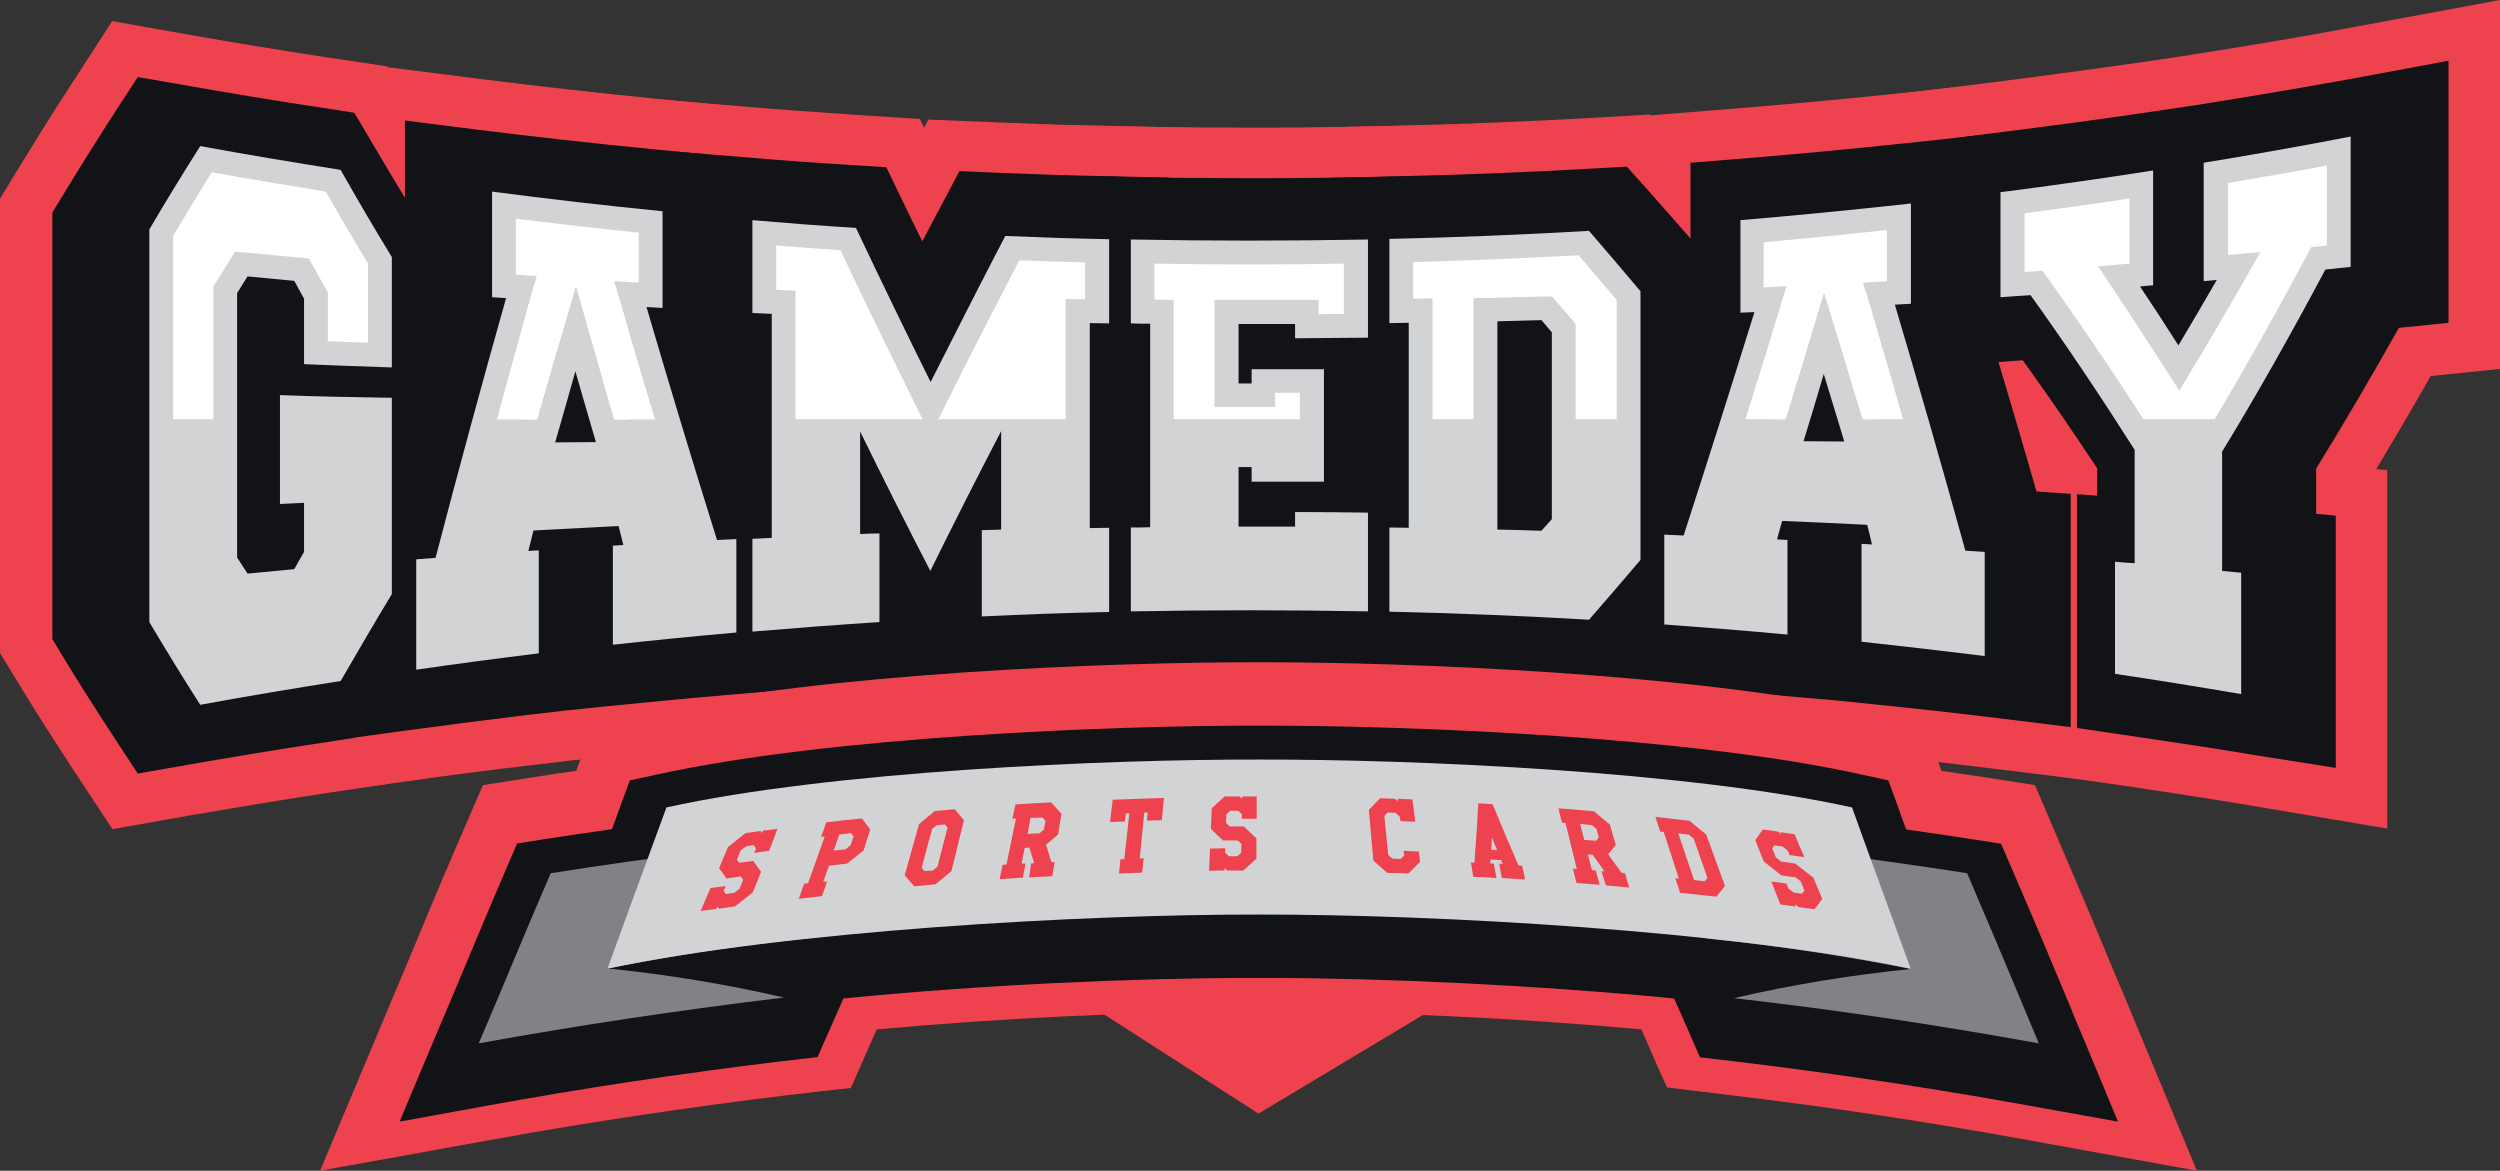
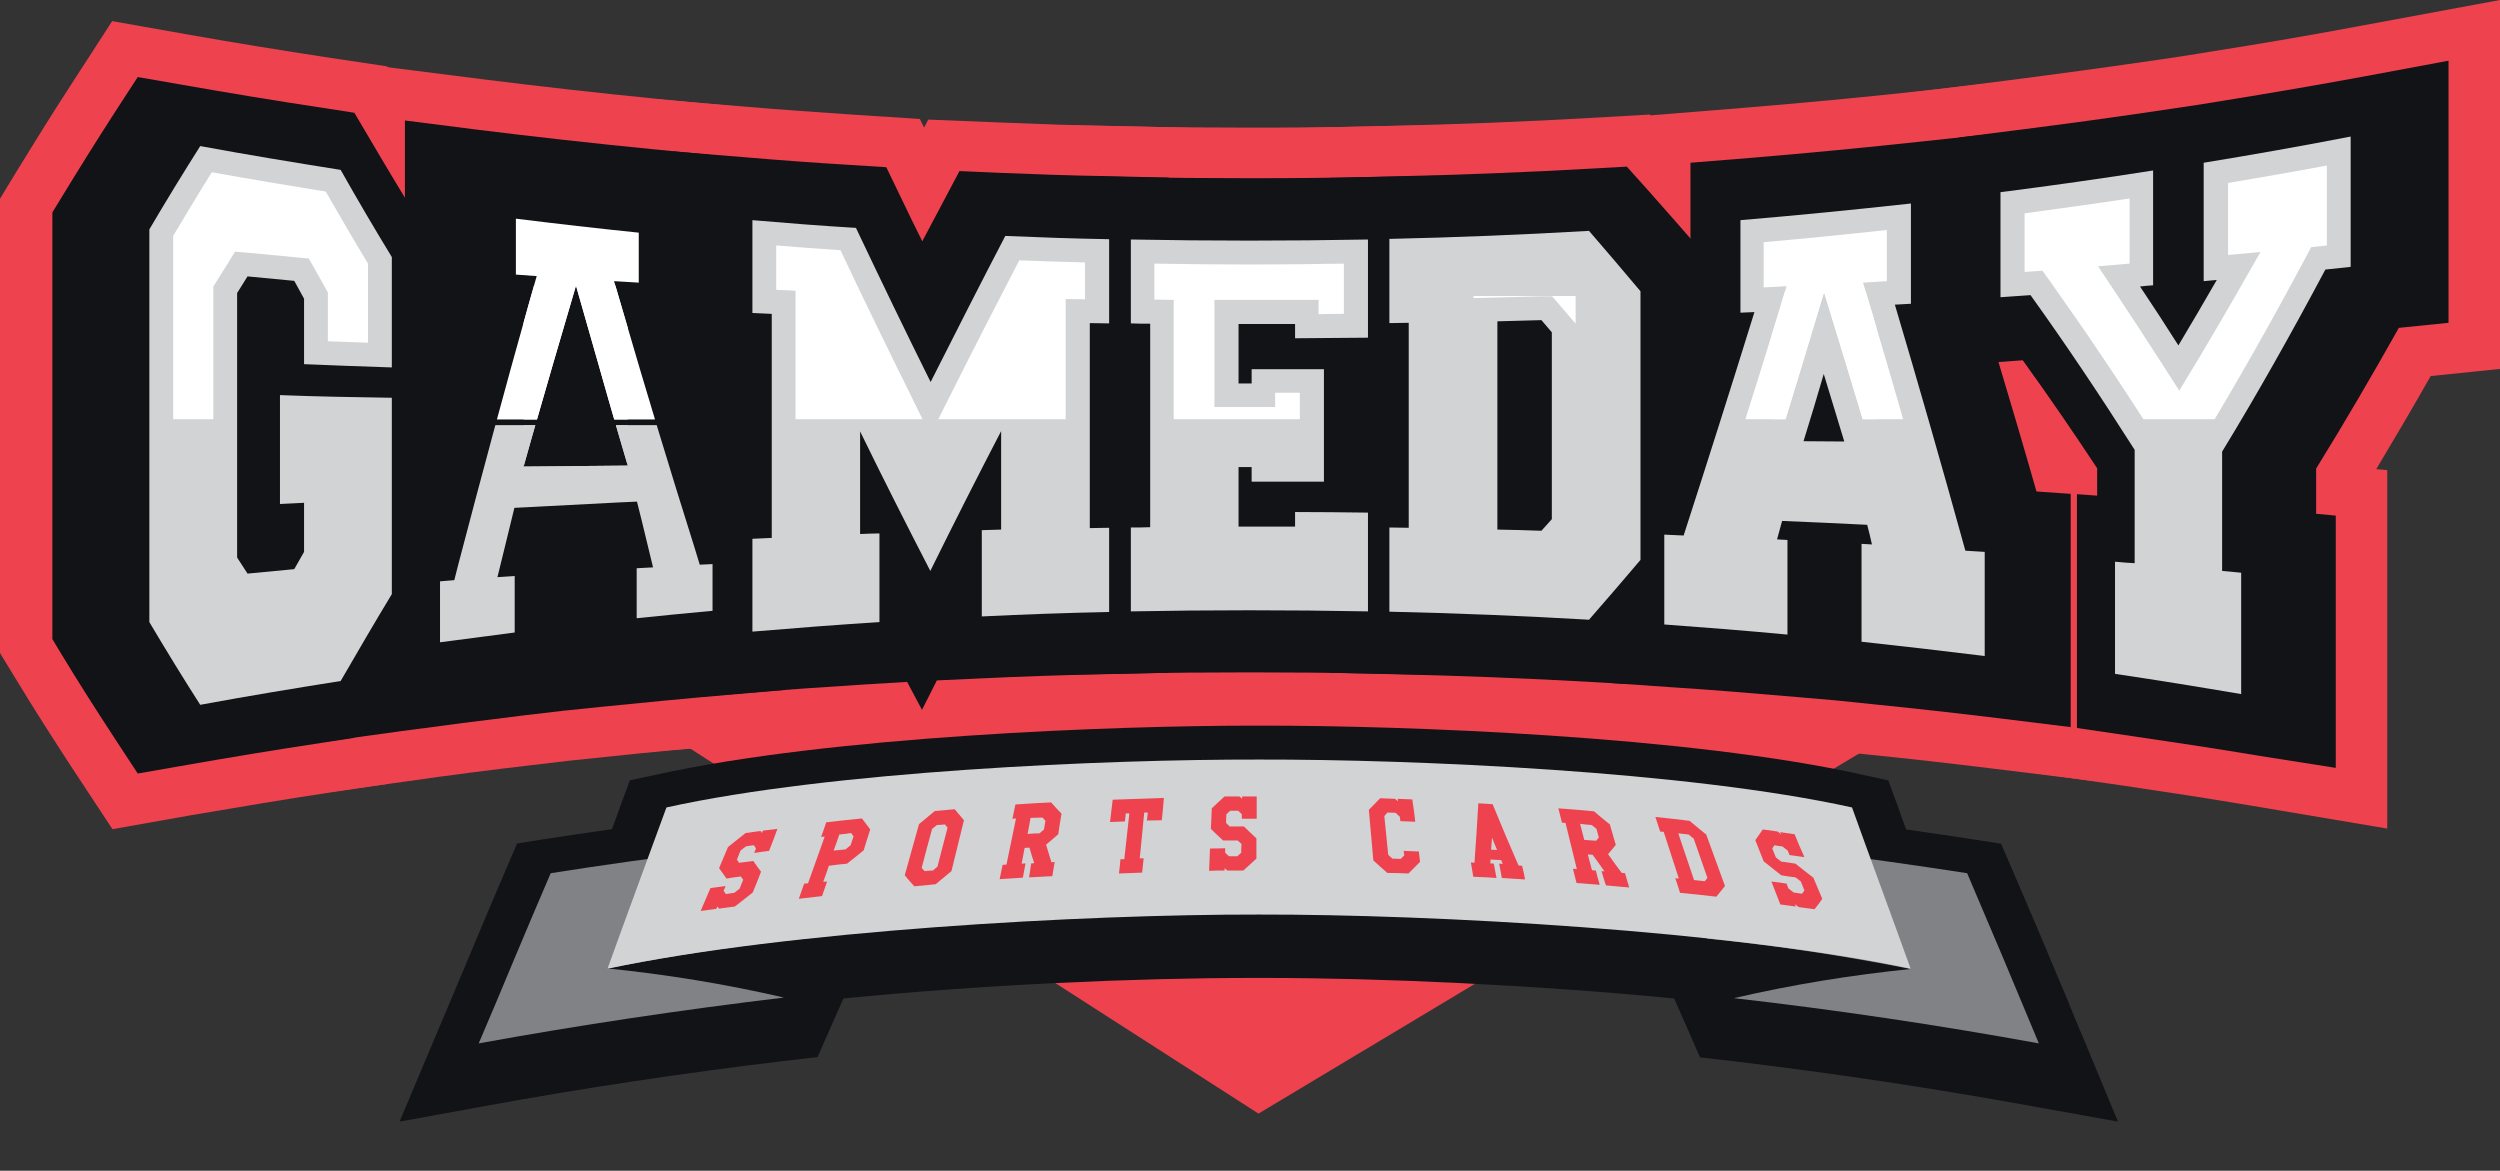
<svg xmlns="http://www.w3.org/2000/svg" xmlns:xlink="http://www.w3.org/1999/xlink" version="1.1" id="Layer_1" x="0px" y="0px" viewBox="0 0 840.3 393.5" style="enable-background:new 0 0 840.3 393.5;" xml:space="preserve">
  <rect x="0" y="0" width="840.3" height="393.5" fill="#333333" stroke="none" />
  <style type="text/css">
	.st0{display:none;}
	.st1{display:inline;fill-rule:evenodd;clip-rule:evenodd;fill:#EE424F;}
	.st2{display:inline;}
	.st3{fill:#EE424F;}
	.st4{fill:#111316;}
	.st5{fill:#D1D3D4;}
	.st6{fill:url(#SVGID_1_);}
	.st7{fill:url(#SVGID_2_);}
	.st8{fill:url(#SVGID_3_);}
	.st9{fill:url(#SVGID_4_);}
	.st10{fill:url(#SVGID_5_);}
	.st11{fill:url(#SVGID_6_);}
	.st12{fill:url(#SVGID_7_);}
	.st13{fill-rule:evenodd;clip-rule:evenodd;fill:#EE424F;}
	.st14{fill-rule:evenodd;clip-rule:evenodd;fill:#111316;}
	.st15{fill-rule:evenodd;clip-rule:evenodd;fill:#808285;}
	.st16{fill-rule:evenodd;clip-rule:evenodd;fill:#BCBEC0;}
	.st17{clip-path:url(#SVGID_9_);fill:#D1D3D4;}
	.st18{clip-path:url(#SVGID_9_);fill:#D1D3D5;}
	.st19{clip-path:url(#SVGID_9_);fill:#D2D3D5;}
	.st20{clip-path:url(#SVGID_9_);fill:#D2D4D5;}
	.st21{clip-path:url(#SVGID_9_);fill:#D3D4D6;}
	.st22{clip-path:url(#SVGID_9_);fill:#D3D5D6;}
	.st23{clip-path:url(#SVGID_9_);fill:#D4D5D7;}
	.st24{clip-path:url(#SVGID_9_);fill:#D5D6D7;}
	.st25{clip-path:url(#SVGID_9_);fill:#D5D6D8;}
	.st26{clip-path:url(#SVGID_9_);fill:#D6D7D9;}
	.st27{clip-path:url(#SVGID_9_);fill:#D7D8D9;}
	.st28{clip-path:url(#SVGID_9_);fill:#D7D9DA;}
	.st29{clip-path:url(#SVGID_9_);fill:#D8DADB;}
	.st30{clip-path:url(#SVGID_9_);fill:#D9DBDC;}
	.st31{clip-path:url(#SVGID_9_);fill:#DBDCDD;}
	.st32{clip-path:url(#SVGID_9_);fill:#DCDDDE;}
	.st33{clip-path:url(#SVGID_9_);fill:#DDDFE0;}
	.st34{clip-path:url(#SVGID_9_);fill:#DFE0E1;}
	.st35{clip-path:url(#SVGID_9_);fill:#E1E2E3;}
	.st36{clip-path:url(#SVGID_9_);fill:#E3E4E5;}
	.st37{clip-path:url(#SVGID_9_);fill:#E5E6E7;}
	.st38{clip-path:url(#SVGID_9_);fill:#E8E8E9;}
	.st39{clip-path:url(#SVGID_9_);fill:#EAEBEC;}
	.st40{clip-path:url(#SVGID_9_);fill:#EDEEEF;}
	.st41{clip-path:url(#SVGID_9_);fill:#F0F1F1;}
	.st42{clip-path:url(#SVGID_9_);fill:#F4F4F5;}
	.st43{clip-path:url(#SVGID_9_);fill:#F8F8F9;}
	.st44{clip-path:url(#SVGID_9_);fill:#FFFFFF;}
	.st45{clip-path:url(#SVGID_11_);fill:#D1D3D4;}
	.st46{clip-path:url(#SVGID_11_);fill:#D1D3D5;}
	.st47{clip-path:url(#SVGID_11_);fill:#D2D3D5;}
	.st48{clip-path:url(#SVGID_11_);fill:#D2D4D5;}
	.st49{clip-path:url(#SVGID_11_);fill:#D3D4D6;}
	.st50{clip-path:url(#SVGID_11_);fill:#D3D5D6;}
	.st51{clip-path:url(#SVGID_11_);fill:#D4D5D7;}
	.st52{clip-path:url(#SVGID_11_);fill:#D5D6D7;}
	.st53{clip-path:url(#SVGID_11_);fill:#D5D6D8;}
	.st54{clip-path:url(#SVGID_11_);fill:#D6D7D9;}
	.st55{clip-path:url(#SVGID_11_);fill:#D7D8D9;}
	.st56{clip-path:url(#SVGID_11_);fill:#D7D9DA;}
	.st57{clip-path:url(#SVGID_11_);fill:#D8DADB;}
	.st58{clip-path:url(#SVGID_11_);fill:#D9DBDC;}
	.st59{clip-path:url(#SVGID_11_);fill:#DBDCDD;}
	.st60{clip-path:url(#SVGID_11_);fill:#DCDDDE;}
	.st61{clip-path:url(#SVGID_11_);fill:#DDDFE0;}
	.st62{clip-path:url(#SVGID_11_);fill:#DFE0E1;}
	.st63{clip-path:url(#SVGID_11_);fill:#E1E2E3;}
	.st64{clip-path:url(#SVGID_11_);fill:#E3E4E5;}
	.st65{clip-path:url(#SVGID_11_);fill:#E5E6E7;}
	.st66{clip-path:url(#SVGID_11_);fill:#E8E8E9;}
	.st67{clip-path:url(#SVGID_11_);fill:#EAEBEC;}
	.st68{clip-path:url(#SVGID_11_);fill:#EDEEEF;}
	.st69{clip-path:url(#SVGID_11_);fill:#F0F1F1;}
	.st70{clip-path:url(#SVGID_11_);fill:#F4F4F5;}
	.st71{clip-path:url(#SVGID_11_);fill:#F8F8F9;}
	.st72{clip-path:url(#SVGID_11_);fill:#FFFFFF;}
	.st73{clip-path:url(#SVGID_13_);fill:#D1D3D4;}
	.st74{clip-path:url(#SVGID_13_);fill:#D1D3D5;}
	.st75{clip-path:url(#SVGID_13_);fill:#D2D3D5;}
	.st76{clip-path:url(#SVGID_13_);fill:#D2D4D5;}
	.st77{clip-path:url(#SVGID_13_);fill:#D3D4D6;}
	.st78{clip-path:url(#SVGID_13_);fill:#D3D5D6;}
	.st79{clip-path:url(#SVGID_13_);fill:#D4D5D7;}
	.st80{clip-path:url(#SVGID_13_);fill:#D5D6D7;}
	.st81{clip-path:url(#SVGID_13_);fill:#D5D6D8;}
	.st82{clip-path:url(#SVGID_13_);fill:#D6D7D9;}
	.st83{clip-path:url(#SVGID_13_);fill:#D7D8D9;}
	.st84{clip-path:url(#SVGID_13_);fill:#D7D9DA;}
	.st85{clip-path:url(#SVGID_13_);fill:#D8DADB;}
	.st86{clip-path:url(#SVGID_13_);fill:#D9DBDC;}
	.st87{clip-path:url(#SVGID_13_);fill:#DBDCDD;}
	.st88{clip-path:url(#SVGID_13_);fill:#DCDDDE;}
	.st89{clip-path:url(#SVGID_13_);fill:#DDDFE0;}
	.st90{clip-path:url(#SVGID_13_);fill:#DFE0E1;}
	.st91{clip-path:url(#SVGID_13_);fill:#E1E2E3;}
	.st92{clip-path:url(#SVGID_13_);fill:#E3E4E5;}
	.st93{clip-path:url(#SVGID_13_);fill:#E5E6E7;}
	.st94{clip-path:url(#SVGID_13_);fill:#E8E8E9;}
	.st95{clip-path:url(#SVGID_13_);fill:#EAEBEC;}
	.st96{clip-path:url(#SVGID_13_);fill:#EDEEEF;}
	.st97{clip-path:url(#SVGID_13_);fill:#F0F1F1;}
	.st98{clip-path:url(#SVGID_13_);fill:#F4F4F5;}
	.st99{clip-path:url(#SVGID_13_);fill:#F8F8F9;}
	.st100{clip-path:url(#SVGID_13_);fill:#FFFFFF;}
	.st101{clip-path:url(#SVGID_15_);fill:#D1D3D4;}
	.st102{clip-path:url(#SVGID_15_);fill:#D1D3D5;}
	.st103{clip-path:url(#SVGID_15_);fill:#D2D3D5;}
	.st104{clip-path:url(#SVGID_15_);fill:#D2D4D5;}
	.st105{clip-path:url(#SVGID_15_);fill:#D3D4D6;}
	.st106{clip-path:url(#SVGID_15_);fill:#D3D5D6;}
	.st107{clip-path:url(#SVGID_15_);fill:#D4D5D7;}
	.st108{clip-path:url(#SVGID_15_);fill:#D5D6D7;}
	.st109{clip-path:url(#SVGID_15_);fill:#D5D6D8;}
	.st110{clip-path:url(#SVGID_15_);fill:#D6D7D9;}
	.st111{clip-path:url(#SVGID_15_);fill:#D7D8D9;}
	.st112{clip-path:url(#SVGID_15_);fill:#D7D9DA;}
	.st113{clip-path:url(#SVGID_15_);fill:#D8DADB;}
	.st114{clip-path:url(#SVGID_15_);fill:#D9DBDC;}
	.st115{clip-path:url(#SVGID_15_);fill:#DBDCDD;}
	.st116{clip-path:url(#SVGID_15_);fill:#DCDDDE;}
	.st117{clip-path:url(#SVGID_15_);fill:#DDDFE0;}
	.st118{clip-path:url(#SVGID_15_);fill:#DFE0E1;}
	.st119{clip-path:url(#SVGID_15_);fill:#E1E2E3;}
	.st120{clip-path:url(#SVGID_15_);fill:#E3E4E5;}
	.st121{clip-path:url(#SVGID_15_);fill:#E5E6E7;}
	.st122{clip-path:url(#SVGID_15_);fill:#E8E8E9;}
	.st123{clip-path:url(#SVGID_15_);fill:#EAEBEC;}
	.st124{clip-path:url(#SVGID_15_);fill:#EDEEEF;}
	.st125{clip-path:url(#SVGID_15_);fill:#F0F1F1;}
	.st126{clip-path:url(#SVGID_15_);fill:#F4F4F5;}
	.st127{clip-path:url(#SVGID_15_);fill:#F8F8F9;}
	.st128{clip-path:url(#SVGID_15_);fill:#FFFFFF;}
	.st129{clip-path:url(#SVGID_17_);fill:#D1D3D4;}
	.st130{clip-path:url(#SVGID_17_);fill:#D1D3D5;}
	.st131{clip-path:url(#SVGID_17_);fill:#D2D3D5;}
	.st132{clip-path:url(#SVGID_17_);fill:#D2D4D5;}
	.st133{clip-path:url(#SVGID_17_);fill:#D3D4D6;}
	.st134{clip-path:url(#SVGID_17_);fill:#D3D5D6;}
	.st135{clip-path:url(#SVGID_17_);fill:#D4D5D7;}
	.st136{clip-path:url(#SVGID_17_);fill:#D5D6D7;}
	.st137{clip-path:url(#SVGID_17_);fill:#D5D6D8;}
	.st138{clip-path:url(#SVGID_17_);fill:#D6D7D9;}
	.st139{clip-path:url(#SVGID_17_);fill:#D7D8D9;}
	.st140{clip-path:url(#SVGID_17_);fill:#D7D9DA;}
	.st141{clip-path:url(#SVGID_17_);fill:#D8DADB;}
	.st142{clip-path:url(#SVGID_17_);fill:#D9DBDC;}
	.st143{clip-path:url(#SVGID_17_);fill:#DBDCDD;}
	.st144{clip-path:url(#SVGID_17_);fill:#DCDDDE;}
	.st145{clip-path:url(#SVGID_17_);fill:#DDDFE0;}
	.st146{clip-path:url(#SVGID_17_);fill:#DFE0E1;}
	.st147{clip-path:url(#SVGID_17_);fill:#E1E2E3;}
	.st148{clip-path:url(#SVGID_17_);fill:#E3E4E5;}
	.st149{clip-path:url(#SVGID_17_);fill:#E5E6E7;}
	.st150{clip-path:url(#SVGID_17_);fill:#E8E8E9;}
	.st151{clip-path:url(#SVGID_17_);fill:#EAEBEC;}
	.st152{clip-path:url(#SVGID_17_);fill:#EDEEEF;}
	.st153{clip-path:url(#SVGID_17_);fill:#F0F1F1;}
	.st154{clip-path:url(#SVGID_17_);fill:#F4F4F5;}
	.st155{clip-path:url(#SVGID_17_);fill:#F8F8F9;}
	.st156{clip-path:url(#SVGID_17_);fill:#FFFFFF;}
	.st157{clip-path:url(#SVGID_19_);fill:#D1D3D4;}
	.st158{clip-path:url(#SVGID_19_);fill:#D1D3D5;}
	.st159{clip-path:url(#SVGID_19_);fill:#D2D3D5;}
	.st160{clip-path:url(#SVGID_19_);fill:#D2D4D5;}
	.st161{clip-path:url(#SVGID_19_);fill:#D3D4D6;}
	.st162{clip-path:url(#SVGID_19_);fill:#D3D5D6;}
	.st163{clip-path:url(#SVGID_19_);fill:#D4D5D7;}
	.st164{clip-path:url(#SVGID_19_);fill:#D5D6D7;}
	.st165{clip-path:url(#SVGID_19_);fill:#D5D6D8;}
	.st166{clip-path:url(#SVGID_19_);fill:#D6D7D9;}
	.st167{clip-path:url(#SVGID_19_);fill:#D7D8D9;}
	.st168{clip-path:url(#SVGID_19_);fill:#D7D9DA;}
	.st169{clip-path:url(#SVGID_19_);fill:#D8DADB;}
	.st170{clip-path:url(#SVGID_19_);fill:#D9DBDC;}
	.st171{clip-path:url(#SVGID_19_);fill:#DBDCDD;}
	.st172{clip-path:url(#SVGID_19_);fill:#DCDDDE;}
	.st173{clip-path:url(#SVGID_19_);fill:#DDDFE0;}
	.st174{clip-path:url(#SVGID_19_);fill:#DFE0E1;}
	.st175{clip-path:url(#SVGID_19_);fill:#E1E2E3;}
	.st176{clip-path:url(#SVGID_19_);fill:#E3E4E5;}
	.st177{clip-path:url(#SVGID_19_);fill:#E5E6E7;}
	.st178{clip-path:url(#SVGID_19_);fill:#E8E8E9;}
	.st179{clip-path:url(#SVGID_19_);fill:#EAEBEC;}
	.st180{clip-path:url(#SVGID_19_);fill:#EDEEEF;}
	.st181{clip-path:url(#SVGID_19_);fill:#F0F1F1;}
	.st182{clip-path:url(#SVGID_19_);fill:#F4F4F5;}
	.st183{clip-path:url(#SVGID_19_);fill:#F8F8F9;}
	.st184{clip-path:url(#SVGID_19_);fill:#FFFFFF;}
	.st185{clip-path:url(#SVGID_21_);fill:#D1D3D4;}
	.st186{clip-path:url(#SVGID_21_);fill:#D1D3D5;}
	.st187{clip-path:url(#SVGID_21_);fill:#D2D3D5;}
	.st188{clip-path:url(#SVGID_21_);fill:#D2D4D5;}
	.st189{clip-path:url(#SVGID_21_);fill:#D3D4D6;}
	.st190{clip-path:url(#SVGID_21_);fill:#D3D5D6;}
	.st191{clip-path:url(#SVGID_21_);fill:#D4D5D7;}
	.st192{clip-path:url(#SVGID_21_);fill:#D5D6D7;}
	.st193{clip-path:url(#SVGID_21_);fill:#D5D6D8;}
	.st194{clip-path:url(#SVGID_21_);fill:#D6D7D9;}
	.st195{clip-path:url(#SVGID_21_);fill:#D7D8D9;}
	.st196{clip-path:url(#SVGID_21_);fill:#D7D9DA;}
	.st197{clip-path:url(#SVGID_21_);fill:#D8DADB;}
	.st198{clip-path:url(#SVGID_21_);fill:#D9DBDC;}
	.st199{clip-path:url(#SVGID_21_);fill:#DBDCDD;}
	.st200{clip-path:url(#SVGID_21_);fill:#DCDDDE;}
	.st201{clip-path:url(#SVGID_21_);fill:#DDDFE0;}
	.st202{clip-path:url(#SVGID_21_);fill:#DFE0E1;}
	.st203{clip-path:url(#SVGID_21_);fill:#E1E2E3;}
	.st204{clip-path:url(#SVGID_21_);fill:#E3E4E5;}
	.st205{clip-path:url(#SVGID_21_);fill:#E5E6E7;}
	.st206{clip-path:url(#SVGID_21_);fill:#E8E8E9;}
	.st207{clip-path:url(#SVGID_21_);fill:#EAEBEC;}
	.st208{clip-path:url(#SVGID_21_);fill:#EDEEEF;}
	.st209{clip-path:url(#SVGID_21_);fill:#F0F1F1;}
	.st210{clip-path:url(#SVGID_21_);fill:#F4F4F5;}
	.st211{clip-path:url(#SVGID_21_);fill:#F8F8F9;}
	.st212{clip-path:url(#SVGID_21_);fill:#FFFFFF;}
	.st213{fill-rule:evenodd;clip-rule:evenodd;fill:#D1D3D4;}
</style>
  <g class="st0">
    <polygon class="st1" points="71.7,136.9 421.5,361.5 771.4,151.9  " />
    <g class="st2">
      <g>
        <path class="st3" d="M22.3,244.5c-6.1-9.4-12.3-19-18.2-28.8l-5.5-9V54L4,45.1c6-9.8,12.1-19.6,18.2-29L36.3-5.6l26,4.6     C78.1,1.8,94.1,4.4,110,6.8l18.7,2.8l9.3,16c5.6,9.6,11.4,19.2,17.1,28.4l5.6,9.1v134.4l-5.7,9.1c-5.8,9.2-11.5,18.8-17.1,28.3     l-9.3,15.9l-18.6,2.8c-15.9,2.4-31.9,5.1-47.7,7.8l-25.9,4.6L22.3,244.5z" />
        <path class="st3" d="M90.8,140.2l15-1.1c3.7-13.5,7.4-26.8,11.2-40.1V8.4l44.2,5.6c19.2,2.4,38.7,4.6,57.9,6.5l35.2,3.4v79.4     c2.7,8.7,5.4,17.4,8.1,26.1l17.4-0.8v106.1l-35.7,3c-13.9,1.2-28,2.5-41.9,4l-12.5,1.3l-12.7,1.5c-13.8,1.6-27.8,3.4-41.6,5.4     l-44.7,6.2V140.2z" />
        <path class="st3" d="M293.2,234.2l-0.3,0c-14.3,0.9-28.9,1.9-43.1,3.1l-42.5,3.5V131.9l6.7-0.3v-2.8l-6.7-0.3V19.7l42.5,3.5     c11.7,1,23.5,1.8,35.1,2.6l23,1.5l1.4,2.9l1.4-2.7l24.9,1c11.7,0.5,23.5,0.9,35.2,1.1l38.2,0.9V230l-38.2,0.9     c-14.4,0.3-28.9,0.8-43.2,1.5l-2.9,0.1l-15.8,31.2L293.2,234.2z" />
        <path class="st3" d="M338.1,29l39.9,0.8c13.5,0.3,27.1,0.4,40.6,0.4c13.3,0,26.7-0.1,40-0.4l39.9-0.8v202.5l-39.9-0.8     c-13.3-0.3-26.7-0.4-40-0.4c-13.5,0-27.1,0.1-40.6,0.4l-39.9,0.8V29z" />
        <path class="st3" d="M533.8,233.6c-22.5-1.3-45.3-2.2-67.8-2.7l-38.2-0.9V30.5l38.2-0.9c22.5-0.5,45.3-1.4,67.8-2.7l19.3-1.1     L565.7,40C572,47.2,578,54,583.8,60.7l9.2,10.6v118.1l-9.3,10.6c-5.8,6.7-11.8,13.4-18.2,20.5l-12.6,14.1L533.8,233.6z" />
        <path class="st3" d="M668,245.5c-13.8-1.7-27.9-3.3-41.8-4.7l-12.5-1.3l-12.7-1.1c-13.8-1.2-27.9-2.3-41.8-3.3l-36.4-2.5V127.5     l17.7,0.7c2.9-8.9,5.8-17.8,8.7-26.7V26.3l35.9-2.9c19.3-1.6,38.8-3.4,58-5.5l43.5-4.8v89.6c3.3,11.2,6.7,22.4,9.9,33.6l15.5,1     v113.6L668,245.5z" />
        <path class="st3" d="M755.2,258.1c-14.2-2.4-28.6-4.6-42.8-6.7l-33.4-4.8v-107c-3.1-4.6-6.3-9.1-9.5-13.6l-30.2,2.1V18.6     l34.1-4.3c17.2-2.2,34.6-4.6,51.8-7.1l8.6-1.3l8.5-1.4c16.6-2.6,33.4-5.5,49.9-8.6l46.5-8.6v124l-23.3,2.4     c-6,10.6-12.2,21.1-18.3,31.3l3.7,0.3v120.5L755.2,258.1z" />
      </g>
      <g>
        <path class="st4" d="M37,235.4c-6-9.2-12.1-18.7-17.9-28.3l-3-5V58.7l3-4.9C24.9,44,31,34.4,37,25.2l7.8-12l14.4,2.5     c15.9,2.8,32.1,5.5,48.1,7.9l10.3,1.6l5.2,8.8c5.7,9.7,11.5,19.4,17.4,28.8l3.1,5v125l-3.1,5c-5.9,9.4-11.7,19-17.4,28.7     l-5.2,8.8l-10.3,1.6c-16,2.4-32.2,5.1-48.1,7.9l-14.3,2.5L37,235.4z" />
        <path class="st4" d="M108.4,155.9l11.3-0.9c4.9-18.1,9.9-36.1,15-53.8V27.7l24.4,3.1c19.3,2.4,39,4.6,58.4,6.5l19.5,1.9v66.6     c4.2,13.7,8.5,27.5,12.9,41.2l12.6-0.6v72.7l-19.7,1.7c-14,1.2-28.2,2.6-42.3,4l-12.6,1.3l-12.8,1.5c-13.9,1.7-28.1,3.5-42,5.4     l-24.7,3.4V155.9z" />
        <path class="st4" d="M303.5,216.5l-11.7,0.7c-14.5,0.9-29.1,1.9-43.5,3.1l-23.5,1.9v-74.1l6.7-0.3v-35.2l-6.7-0.3V38.2l23.5,1.9     c11.8,1,23.7,1.9,35.5,2.6l12.7,0.8l5.4,11.2c2.2,4.6,4.4,9.1,6.7,13.7c2-3.8,4.1-7.7,6.2-11.7l6.3-11.9l13.7,0.6     c11.8,0.5,23.7,0.9,35.5,1.1l21.1,0.5v70.1l-6.7-0.1v26.4l6.7-0.1v70.1l-21.1,0.5c-14.5,0.3-29.2,0.8-43.6,1.5l-13.2,0.6l-5,9.9     L303.5,216.5z" />
        <path class="st4" d="M355.7,143.8l6.7-0.1v-26.9l-6.7-0.1V46.3l22.1,0.4c13.6,0.3,27.4,0.4,41,0.4c13.4,0,26.9-0.1,40.3-0.4     l22.1-0.4v75.2l-15.1,0.1v16.9l15.1,0.1v75.4l-22.1-0.4c-13.4-0.3-26.9-0.4-40.3-0.4c-13.6,0-27.4,0.1-41,0.4l-22.1,0.4V143.8z" />
        <path class="st4" d="M534.8,216.6c-22.7-1.3-45.7-2.2-68.4-2.7l-21.1-0.5v-70.1l6.7,0.1v-26.3l-6.7,0.1V47.1l21.1-0.5     c22.7-0.5,45.7-1.4,68.4-2.7l10.6-0.6l7,7.8c6.3,7.1,12.2,13.8,18,20.5l5.1,5.9v105.7l-5.1,5.9c-5.8,6.6-11.7,13.3-18,20.3     l-7,7.8L534.8,216.6z" />
        <path class="st4" d="M670.2,228.7c-14-1.7-28.2-3.3-42.2-4.7l-12.6-1.3l-12.8-1.1c-14-1.2-28.2-2.4-42.2-3.3l-20.1-1.4v-71.6     l12.8,0.5c4.6-13.9,9.1-27.8,13.6-41.6V42l19.8-1.6c19.4-1.6,39.1-3.5,58.5-5.6l24.1-2.6v73c4.7,15.7,9.4,31.5,13.9,47.3     l11.5,0.8v78.4L670.2,228.7z" />
        <path class="st4" d="M758.2,241.3c-14.3-2.4-28.8-4.6-43.2-6.7l-18.4-2.7v-78.6l6.8,0.5v-9.2c-8.1-12.3-16.5-24.5-25-36.3     l-21.4,1.5V33.5l18.9-2.4c17.4-2.2,34.9-4.6,52.2-7.2l8.7-1.3l8.6-1.4c16.7-2.7,33.7-5.6,50.3-8.7l25.7-4.8v88.1l-16.7,1.7     c-9.1,16.2-18.4,32.1-27.8,47.3v15.2l6.6,0.6v84.8L758.2,241.3z" />
      </g>
      <g>
        <path class="st5" d="M130.3,120.9c0,22,0,44,0,66c-5.7,9.4-11.4,19.2-17.2,29.2c-15.8,2.5-31.5,5.1-47.2,8     c-5.7-8.9-11.4-18.2-17.1-27.8c0-44,0-88,0-132c5.7-9.7,11.4-19,17.1-28c15.7,2.9,31.5,5.5,47.2,8c5.7,10.1,11.4,19.8,17.2,29.3     c0,12.4,0,24.7,0,37.1c-9.9-0.3-19.7-0.7-29.5-1.1c0-7.3,0-14.7,0-22c-1.1-2-2.2-4-3.3-6c-5.2-0.5-10.5-1-15.7-1.5     c-1.2,1.9-2.3,3.7-3.5,5.6c0,29.6,0,59.3,0,88.9c1.2,1.8,2.3,3.6,3.5,5.4c5.2-0.5,10.5-1,15.7-1.5c1.1-1.9,2.2-3.9,3.3-5.8     c0-5.5,0-11,0-16.5c-2.7,0.1-5.4,0.3-8.1,0.4c0-12.2,0-24.4,0-36.6C105.2,120.5,117.7,120.7,130.3,120.9z" />
        <path class="st5" d="M221.2,58.3c0,10.8,0,21.7,0,32.5c-1.8-0.1-3.6-0.2-5.4-0.3c7.9,27,15.8,53,23.7,78.3     c2.2-0.1,4.3-0.2,6.5-0.3c0,10.5,0,21,0,31.4c-13.8,1.2-27.7,2.6-41.5,4.1c0-11.1,0-22.2,0-33.3c1.2-0.1,2.3-0.1,3.5-0.2     c-0.5-2.1-1-4.3-1.6-6.4c-9.5,0.5-19.1,1-28.6,1.5c-0.6,2.3-1.1,4.6-1.7,6.9c1.2-0.1,2.3-0.2,3.5-0.2c0,11.5,0,23.1,0,34.6     c-13.8,1.7-27.5,3.5-41.2,5.5c0-12.4,0-24.7,0-37.1c2.2-0.2,4.3-0.3,6.5-0.5c7.9-30.3,15.8-59.3,23.7-87.3     c-1.6-0.1-3.1-0.2-4.7-0.3c0-11.8,0-23.7,0-35.5C182.9,54.1,202.1,56.3,221.2,58.3z M185.2,136c4.6,0,9.1-0.1,13.7-0.1     c-2.3-7.8-4.6-15.8-6.9-23.8C189.8,120,187.5,127.9,185.2,136z" />
        <path class="st5" d="M311.3,179.2c-7.9-15.3-15.8-30.9-23.6-46.9c0,11.5,0,23,0,34.5c2.2-0.1,4.3-0.2,6.5-0.2     c0,9.9,0,19.9,0,29.8c-14.2,0.9-28.5,2-42.7,3.2c0-10.4,0-20.8,0-31.2c2.2-0.1,4.3-0.2,6.5-0.3c0-25.1,0-50.2,0-75.3     c-2.2-0.1-4.3-0.2-6.5-0.3c0-10.4,0-20.8,0-31.2c11.6,1,23.2,1.9,34.8,2.6c8.4,17.7,16.7,34.9,25.1,51.8     c8.4-16.6,16.7-33,25.1-49.1c11.6,0.5,23.2,0.9,34.9,1.1c0,9.4,0,18.9,0,28.3c-2.2,0-4.3-0.1-6.5-0.1c0,23,0,46,0,68.9     c2.2,0,4.3-0.1,6.5-0.1c0,9.4,0,18.9,0,28.3c-14.3,0.3-28.5,0.8-42.8,1.5c0-9.7,0-19.3,0-29c2.2-0.1,4.3-0.1,6.5-0.2     c0-11,0-22.1,0-33.1C327,147.6,319.2,163.2,311.3,179.2z" />
        <path class="st5" d="M414.8,164.3c6.3,0,12.7,0,19,0c0-1.6,0-3.3,0-4.9c8.2,0,16.3,0.1,24.5,0.2c0,11.1,0,22.1,0,33.2     c-26.6-0.5-53.2-0.5-79.7,0c0-9.4,0-18.8,0-28.2c2.2,0,4.3,0,6.5-0.1c0-22.8,0-45.6,0-68.4c-2.2,0-4.3,0-6.5-0.1     c0-9.4,0-18.8,0-28.2c26.6,0.5,53.2,0.5,79.7,0c0,11,0,22,0,33c-8.2,0.1-16.3,0.1-24.5,0.2c0-1.6,0-3.2,0-4.8c-6.3,0-12.7,0-19,0     c0,6.7,0,13.3,0,20c1.5,0,2.9,0,4.4,0c0-1.6,0-3.2,0-4.8c8.1,0,16.2,0,24.3,0c0,12.6,0,25.2,0,37.8c-8.1,0-16.2,0-24.3,0     c0-1.6,0-3.3,0-4.9c-1.5,0-2.9,0-4.4,0C414.8,150.9,414.8,157.6,414.8,164.3z" />
        <path class="st5" d="M465.5,67.6c22.4-0.5,44.7-1.4,67.1-2.7c5.8,6.7,11.5,13.4,17.3,20.3c0,30.1,0,60.2,0,90.3     c-5.8,6.8-11.5,13.5-17.3,20.1c-22.3-1.3-44.7-2.2-67.1-2.7c0-9.4,0-18.8,0-28.3c2.2,0,4.3,0.1,6.5,0.1c0-23,0-45.9,0-68.9     c-2.2,0-4.3,0.1-6.5,0.1C465.5,86.5,465.5,77,465.5,67.6z M501.8,165.3c4.9,0.1,9.9,0.2,14.8,0.4c1.2-1.3,2.3-2.6,3.5-3.9     c0-20.9,0-41.8,0-62.8c-1.2-1.4-2.3-2.7-3.5-4.1c-4.9,0.1-9.9,0.3-14.8,0.4C501.8,118.6,501.8,141.9,501.8,165.3z" />
        <path class="st5" d="M640.8,55.6c0,11.2,0,22.5,0,33.7c-1.8,0.1-3.6,0.2-5.4,0.3c7.9,26.6,15.8,54.1,23.7,82.7     c2.2,0.1,4.3,0.3,6.5,0.4c0,11.7,0,23.3,0,35c-13.8-1.7-27.6-3.3-41.4-4.8c0-11,0-21.9,0-32.9c1.2,0.1,2.3,0.1,3.5,0.2     c-0.5-2.2-1-4.4-1.6-6.6c-9.5-0.5-19.1-0.9-28.6-1.3c-0.6,2.1-1.1,4.1-1.7,6.2c1.2,0.1,2.3,0.1,3.5,0.2c0,10.6,0,21.2,0,31.8     c-13.8-1.3-27.6-2.4-41.4-3.4c0-10.1,0-20.2,0-30.2c2.2,0.1,4.3,0.2,6.5,0.3c7.9-24.4,15.8-49.3,23.8-75.1     c-1.6,0.1-3.1,0.1-4.7,0.2c0-10.4,0-20.8,0-31.1C602.5,59.7,621.7,57.8,640.8,55.6z M604.8,135.6c4.6,0,9.2,0.1,13.7,0.1     c-2.3-7.6-4.6-15.2-6.9-22.7C609.4,120.6,607.1,128.1,604.8,135.6z" />
        <path class="st5" d="M745.4,139.1c0,13.4,0,26.8,0,40.1c2.1,0.2,4.3,0.4,6.4,0.6c0,13.6,0,27.2,0,40.8     c-14.1-2.4-28.2-4.7-42.4-6.8c0-12.6,0-25.2,0-37.7c2.2,0.2,4.4,0.4,6.6,0.5c0-12.7,0-25.4,0-38.1c-11.7-18.4-23.3-35.7-35-52     c-3.4,0.2-6.7,0.5-10.1,0.7c0-11.8,0-23.6,0-35.3c17.1-2.2,34.2-4.6,51.3-7.3c0,12.9,0,25.7,0,38.6c-1.5,0.1-2.9,0.2-4.4,0.4     c4.3,6.4,8.6,13,12.9,19.8c4.3-7.2,8.6-14.5,12.9-22c-1.5,0.1-2.9,0.3-4.4,0.4c0-13.3,0-26.6,0-39.8c16.5-2.7,32.9-5.6,49.4-8.8     c0,14.6,0,29.2,0,43.8c-2.8,0.3-5.6,0.6-8.5,0.9C768.6,99.7,757,120,745.4,139.1z" />
      </g>
      <g>
        <linearGradient id="SVGID_1_" gradientUnits="userSpaceOnUse" x1="418.693" y1="215.287" x2="418.693" y2="42.84">
          <stop offset="0.494" style="stop-color:#D1D3D4" />
          <stop offset="0.5" style="stop-color:#D3D4D6" />
          <stop offset="0.502" style="stop-color:#D8DADB" />
          <stop offset="0.503" style="stop-color:#E2E3E4" />
          <stop offset="0.504" style="stop-color:#F0F1F1" />
          <stop offset="0.505" style="stop-color:#FFFFFF" />
        </linearGradient>
        <path class="st6" d="M69.7,215.3c-4.4-6.9-8.7-14-13-21.1V66.6c4.3-7.2,8.6-14.4,13-21.4c12.7,2.3,25.6,4.4,38.3,6.5     c4.7,8.2,9.4,16.3,14.2,24.2v26.6c-4.5-0.2-9-0.3-13.5-0.5V85.6l-1-1.8c-1.1-2-2.2-3.9-3.3-5.9l-2.1-3.7l-4.2-0.4     c-5.2-0.5-10.4-1-15.7-1.5l-4.9-0.5L74.9,76c-1.2,1.9-2.3,3.7-3.5,5.6l-1.2,1.9v93.6l1.3,2c1.2,1.8,2.3,3.6,3.5,5.4l2.6,4.1     l4.8-0.5c5.2-0.5,10.4-1,15.7-1.5l4.1-0.4l2.1-3.6c1.1-1.9,2.2-3.8,3.3-5.8l1.1-1.9v-27l-8.1,0.4v-20.1     c7.2,0.1,14.4,0.3,21.6,0.4v55.9c-4.8,7.9-9.5,16-14.2,24.1C95.3,210.8,82.4,213,69.7,215.3z" />
        <linearGradient id="SVGID_2_" gradientUnits="userSpaceOnUse" x1="418.693" y1="215.287" x2="418.693" y2="42.84">
          <stop offset="0.494" style="stop-color:#D1D3D4" />
          <stop offset="0.5" style="stop-color:#D3D4D6" />
          <stop offset="0.502" style="stop-color:#D8DADB" />
          <stop offset="0.503" style="stop-color:#E2E3E4" />
          <stop offset="0.504" style="stop-color:#F0F1F1" />
          <stop offset="0.505" style="stop-color:#FFFFFF" />
        </linearGradient>
        <path class="st7" d="M146.4,182.7l4.8-0.4l1.4-5.5c7.7-29.4,15.6-58.8,23.6-87.2l2.7-9.5l-7-0.5V60.7c13.7,1.7,27.6,3.3,41.3,4.7     v16.8l-8.3-0.5l3.2,10.9c7.6,26.1,15.6,52.5,23.8,78.5l1.8,5.9l4.3-0.2v15.7c-8.5,0.8-17,1.6-25.5,2.5v-16.8l5.5-0.3l-3.8-15.7     l-1.6-6.4l-6.6,0.3c-9.5,0.5-19.1,1-28.7,1.5l-5.9,0.3l-3.1,12.7l-2.6,10.6l5.8-0.4v19c-8.4,1.1-16.8,2.2-25.2,3.3V182.7z      M184.4,109.9c-2.3,8-4.6,16-6.9,23.9l-2.9,10.3l24.4-0.2l10.6-0.1l-3-10.2c-2.3-7.9-4.6-15.9-6.8-23.7l-7.6-26.7L184.4,109.9z" />
        <linearGradient id="SVGID_3_" gradientUnits="userSpaceOnUse" x1="418.693" y1="215.287" x2="418.693" y2="42.84">
          <stop offset="0.494" style="stop-color:#D1D3D4" />
          <stop offset="0.5" style="stop-color:#D3D4D6" />
          <stop offset="0.502" style="stop-color:#D8DADB" />
          <stop offset="0.503" style="stop-color:#E2E3E4" />
          <stop offset="0.504" style="stop-color:#F0F1F1" />
          <stop offset="0.505" style="stop-color:#FFFFFF" />
        </linearGradient>
        <path class="st8" d="M259.4,175.8l6.5-0.3V84.9l-6.5-0.3V69.8c7.2,0.6,14.4,1.1,21.6,1.6c7.4,15.6,15,31.3,23.1,47.7l7.1,14.4     l7.2-14.3c7.1-14.2,14.6-28.8,22.7-44.4c7.3,0.3,14.7,0.5,22.1,0.7v12.4l-6.5-0.1v85.2l6.5-0.1v12.4c-8.9,0.3-17.9,0.6-26.8,0.9     v-12.8l6.5-0.2v-40.9l-15.1-3.6c-5.8,11.4-11.3,22.2-16.6,32.9c-5.7-11.1-11.1-21.9-16.4-32.7l-15.2,3.5V175l6.5-0.2v14     c-8.9,0.6-17.8,1.3-26.7,2V175.8z" />
        <linearGradient id="SVGID_4_" gradientUnits="userSpaceOnUse" x1="418.693" y1="215.287" x2="418.693" y2="42.84">
          <stop offset="0.494" style="stop-color:#D1D3D4" />
          <stop offset="0.5" style="stop-color:#D3D4D6" />
          <stop offset="0.502" style="stop-color:#D8DADB" />
          <stop offset="0.503" style="stop-color:#E2E3E4" />
          <stop offset="0.504" style="stop-color:#F0F1F1" />
          <stop offset="0.505" style="stop-color:#FFFFFF" />
        </linearGradient>
        <path class="st9" d="M386.5,172.4l6.5-0.1V88.1l-6.5-0.1V75.9c10.7,0.2,21.5,0.3,32.2,0.3c10.5,0,21-0.1,31.6-0.3v16.9     c-2.8,0-5.6,0-8.5,0.1v-4.8l-8,0c-5,0-10.1,0-15.1,0l-11.8,0v36l20.4,0v-4.8c2.8,0,5.6,0,8.3,0v21.8c-2.8,0-5.6,0-8.3,0v-4.9     l-20.4,0v36.1l11.9,0c5,0,10,0,15.1,0l8,0v-4.9c2.8,0,5.6,0,8.5,0.1v17.1c-10.5-0.2-21.1-0.3-31.6-0.3c-10.7,0-21.5,0.1-32.2,0.3     V172.4z" />
        <linearGradient id="SVGID_5_" gradientUnits="userSpaceOnUse" x1="418.693" y1="215.287" x2="418.693" y2="42.84">
          <stop offset="0.494" style="stop-color:#D1D3D4" />
          <stop offset="0.5" style="stop-color:#D3D4D6" />
          <stop offset="0.502" style="stop-color:#D8DADB" />
          <stop offset="0.503" style="stop-color:#E2E3E4" />
          <stop offset="0.504" style="stop-color:#F0F1F1" />
          <stop offset="0.505" style="stop-color:#FFFFFF" />
        </linearGradient>
        <path class="st10" d="M529.1,187.4c-18.5-1-37.1-1.8-55.6-2.3v-12.4l6.5,0.1V87.7l-6.5,0.1V75.4c18.5-0.5,37.1-1.3,55.6-2.3     c4.4,5.1,8.6,10.1,12.8,15v84.5C537.8,177.4,533.6,182.3,529.1,187.4z M516.4,86.9c-4.9,0.1-9.9,0.3-14.8,0.4l-7.8,0.2v85.7     l7.8,0.2c4.9,0.1,9.9,0.2,14.8,0.4l3.7,0.1c0,0,4.8-5.4,6-6.7l2-2.3V96c0,0-4.3-5-5.4-6.3l-2.5-2.9L516.4,86.9z" />
        <linearGradient id="SVGID_6_" gradientUnits="userSpaceOnUse" x1="418.693" y1="215.287" x2="418.693" y2="42.84">
          <stop offset="0.494" style="stop-color:#D1D3D4" />
          <stop offset="0.5" style="stop-color:#D3D4D6" />
          <stop offset="0.502" style="stop-color:#D8DADB" />
          <stop offset="0.503" style="stop-color:#E2E3E4" />
          <stop offset="0.504" style="stop-color:#F0F1F1" />
          <stop offset="0.505" style="stop-color:#FFFFFF" />
        </linearGradient>
        <path class="st11" d="M657.5,198.8c-8.5-1-17-2-25.4-2.9v-17.2l5.8,0.3l-4-17l-1.4-5.9l-6-0.3c-9.5-0.5-19.2-0.9-28.7-1.3     l-6.4-0.3l-3.4,12.3l-2.6,9.6l5.9,0.3v15.4c-8.4-0.7-16.9-1.4-25.4-2.1v-14.5l4.2,0.2l1.9-5.8c8.2-25.2,16.2-50.5,23.8-75.2     l3.3-10.9l-7.7,0.4V68.6c13.8-1.2,27.7-2.6,41.4-4.1v17.2l-8,0.5l2.9,9.7c8.1,27.1,16,54.9,23.6,82.6l1.5,5.5l4.7,0.3V198.8z      M604,110.7c-2.3,7.6-4.6,15.1-6.9,22.6l-3.1,10.3l35.3,0.3l-3.1-10.4c-2.3-7.7-4.6-15.2-6.9-22.8l-7.7-25.2L604,110.7z" />
        <linearGradient id="SVGID_7_" gradientUnits="userSpaceOnUse" x1="418.693" y1="215.287" x2="418.693" y2="42.84">
          <stop offset="0.494" style="stop-color:#D1D3D4" />
          <stop offset="0.5" style="stop-color:#D3D4D6" />
          <stop offset="0.502" style="stop-color:#D8DADB" />
          <stop offset="0.503" style="stop-color:#E2E3E4" />
          <stop offset="0.504" style="stop-color:#F0F1F1" />
          <stop offset="0.505" style="stop-color:#FFFFFF" />
        </linearGradient>
        <path class="st12" d="M743.8,211.2c-8.8-1.5-17.6-2.9-26.4-4.2v-22.2l6.6,0.5v-49.1l-1.2-2c-11.3-17.9-23.2-35.5-35.2-52.4     l-2.6-3.6c0,0-5.5,0.4-6,0.4V59c11.7-1.6,23.5-3.2,35.3-5V76l-10.6,0.9l7.5,11.3c4.3,6.4,8.6,13,12.8,19.6l7,10.9l6.7-11.1     c4.4-7.3,8.7-14.7,13-22.2l7.6-13.3l-10.9,1V48.7c11.1-1.9,22.3-3.8,33.4-5.9v26.9c-0.4,0-5.5,0.6-5.5,0.6l-2,3.8     c-11.1,21-22.8,41.5-34.5,60.8l-1.2,1.9v49.7l6.4,0.6V211.2z" />
      </g>
    </g>
    <g class="st2">
      <path class="st13" d="M129.4,325.2c3.9-9.2,7.8-18.5,11.6-27.7l0.4-1c4-9.6,8.1-19.3,12.2-28.7l7.2-16.7l17.9-2.8    c4.3-0.7,8.9-1.4,13.5-2l5.7-15.7l17.5-3.9c60.2-13.4,156.9-16.9,204.6-16.9h3.3c47.7,0,144.5,3.6,204.6,16.9l17.5,3.9l5.7,15.7    c4.7,0.7,9.1,1.4,13.5,2l17.9,2.8l7.3,17.1c3.9,9.2,8,18.7,12,28.2l0.1,0.2c2.2,5.3,4.4,10.6,6.6,15.9c1.8,4.3,3.6,8.5,5.4,12.8    l23,55.4L678,370c-32-5.8-65-10.8-97.9-14.7l-21.2-2.6l-3.8-8.5l-3.7-8.5c-0.1-0.2-0.5-1.1-1.1-2.5c-41.3-3.8-87.8-6-126.5-6h-4    c-38.7,0-85.3,2.2-126.5,6c-0.7,1.5-8.7,19.7-8.7,19.7l-9.3,1l-11.9,1.4c-32.9,4-65.9,8.9-97.9,14.7l-59.3,10.7L129.4,325.2z" />
      <path class="st14" d="M710.4,364.3l-11.5-27.7c-1.8-4.2-3.6-8.5-5.3-12.8c-2.2-5.3-4.5-10.6-6.7-15.9l0-0.1c-4-9.4-8-18.9-12-28.1    l-3.8-8.8l-8.9-1.4c-7.6-1.2-15.3-2.3-23-3.4c-1-2.7-2-5.4-2.9-8.1l-3.1-8.4l-8.7-1.9c-58.8-13.1-154.1-16.5-201.1-16.5H420    c-47,0-142.3,3.5-201.1,16.5l-8.8,1.9l-3.1,8.4c-1,2.7-1.9,5.4-2.9,8c-7.7,1.1-15.4,2.2-23,3.4l-8.9,1.4l-3.6,8.4    c-4,9.3-8.1,19-12.1,28.6l-0.3,0.7c-3.9,9.3-7.8,18.7-11.8,28l-11.7,27.8l29.6-5.4c32.4-5.9,65.7-10.9,98.9-14.9l12-1.4l0,0    l3.7-8.4l0,0c0,0,1.7-3.8,5-11.3c46.4-4.6,97.7-6.9,137.6-6.9h4c39.9,0,91.2,2.4,137.6,6.9c3.2,7.3,4.9,11,5,11.3l3.7,8.5l0.1,0    l12,1.4c33.2,4,66.4,9,98.9,14.9L710.4,364.3z" />
      <path class="st15" d="M183.7,280.7c-4.1,9.5-8.1,19-12.1,28.5c-4,9.6-8,19.2-12.1,28.7c34.1-6.2,68.3-11.3,102.6-15.4    c-19.9-4.6-39.7-7.8-59.4-9.8c22.7-4.5,45.4-7.9,68.3-10.2c1.1-2.5,2.2-5,3.3-7.5c4-9.1,8.2-18.2,12.3-27.4    C252.2,271.1,217.9,275.4,183.7,280.7z" />
      <path class="st15" d="M683.8,338c-4-9.5-8-19.1-12-28.7c-4-9.5-8.1-19-12.1-28.5c-34.2-5.3-68.5-9.6-102.9-12.9    c4.1,9.1,8.3,18.2,12.3,27.4c1.1,2.5,2.2,5,3.3,7.5c22.9,2.3,45.6,5.7,68.3,10.2c-19.7,2-39.6,5.2-59.4,9.8    C615.5,326.7,649.7,331.8,683.8,338z" />
      <path class="st16" d="M202.7,312.8c60.4-12.8,160.2-18.3,219-18.2c58.7-0.1,158.6,5.4,219,18.2c-6.5-18.1-13.2-36.1-19.7-54.2    c-55.1-12.2-147.4-16.2-199.2-16.1h-0.1c-51.7-0.1-144.1,3.9-199.2,16.1C215.9,276.8,209.3,294.8,202.7,312.8L202.7,312.8z" />
      <g>
        <g>
          <path class="st3" d="M244.9,298.4c0.6-2.3,1.1-4.6,1.7-6.9c0.6-0.1,1.2-0.2,1.8-0.3c1.8-7.4,3.5-14.7,5.3-22.1      c-0.6,0.1-1.2,0.2-1.7,0.2c0.6-2.3,1.1-4.6,1.7-6.9c3.4-0.5,6.9-1,10.3-1.4c-0.5,2.3-1,4.6-1.6,6.9c-0.6,0.1-1.1,0.2-1.7,0.2      c-1.7,7.4-3.4,14.7-5.1,22.1c2.2-0.3,4.5-0.6,6.7-0.9c0.3-1.3,0.6-2.6,0.9-3.9c2.4-0.3,4.7-0.6,7.1-0.9      c-0.8,3.6-1.5,7.2-2.3,10.7C260.3,296.3,252.6,297.3,244.9,298.4z" />
          <path class="st3" d="M312.3,290.6c-3.6,0.3-7.2,0.6-10.9,1c0.4-2.3,0.8-4.5,1.1-6.8c0.6-0.1,1.1-0.1,1.7-0.2      c0-0.6-0.1-1.2-0.1-1.8c-1.7,0.2-3.4,0.3-5,0.5c-0.2,0.6-0.5,1.3-0.7,1.9c0.6-0.1,1.1-0.1,1.7-0.2c-0.4,2.3-0.8,4.5-1.2,6.8      c-3.6,0.4-7.2,0.7-10.8,1.1c0.4-2.3,0.8-4.6,1.3-6.8c0.6-0.1,1.1-0.1,1.7-0.2c4-9.8,7.9-19.7,11.8-29.5c2.2-0.2,4.5-0.4,6.7-0.7      c0.6,9.4,1.3,18.7,2.1,28.1c0.6-0.1,1.1-0.1,1.7-0.2C313,286.1,312.7,288.4,312.3,290.6z M303.8,278.3c-0.1-1.9-0.3-3.8-0.4-5.7      c-0.8,2-1.6,4-2.4,6C302,278.5,302.9,278.4,303.8,278.3z" />
          <path class="st3" d="M357,262.9c-2.3,0.1-4.7,0.3-7,0.4c0.1-0.7,0.1-1.4,0.2-2.1c-0.5-0.5-1.1-1.1-1.6-1.6      c-1.3,0.1-2.5,0.2-3.8,0.2c-0.6,0.6-1.3,1.2-1.9,1.8c-0.2,1.4-0.3,2.7-0.5,4.1c0.5,0.5,1.1,1.1,1.6,1.6c2.2-0.1,4.5-0.3,6.7-0.4      c1.8,1.8,3.6,3.6,5.4,5.4c-0.3,3.2-0.6,6.5-0.9,9.7c-2.2,2-4.4,4-6.6,6c-2.5,0.1-5,0.3-7.5,0.5c-0.4-0.4-0.8-0.7-1.2-1.1      c0,0.4-0.1,0.8-0.1,1.2c-2.4,0.2-4.8,0.3-7.3,0.5c0.4-3.6,0.9-7.1,1.3-10.7c2.4-0.2,4.8-0.3,7.2-0.5c-0.1,0.7-0.2,1.4-0.2,2.2      c0.5,0.5,1.1,1.1,1.6,1.6c1.3-0.1,2.6-0.2,3.9-0.2c0.7-0.6,1.3-1.2,2-1.8c0.1-1.4,0.3-2.7,0.4-4.1c-0.5-0.5-1.1-1.1-1.6-1.6      c-2.3,0.1-4.5,0.3-6.8,0.4c-1.8-1.8-3.5-3.5-5.3-5.3c0.4-3.3,0.8-6.5,1.2-9.8c2.2-2,4.4-4,6.5-6.1c2.4-0.2,4.7-0.3,7.1-0.4      c0.4,0.4,0.7,0.7,1.1,1.1c0-0.4,0.1-0.8,0.1-1.2c2.3-0.1,4.6-0.3,6.9-0.4C357.6,255.8,357.3,259.4,357,262.9z" />
          <path class="st3" d="M403.1,257.5c0.1-2.3,0.1-4.5,0.2-6.8c3.5-0.1,6.9-0.1,10.4-0.1c0,2.3-0.1,4.5-0.1,6.8c-0.5,0-1.1,0-1.6,0      c0.9,4.1,1.8,8.2,2.7,12.3c1-4.1,2-8.2,3-12.3c-0.6,0-1.1,0-1.7,0c0-2.3,0-4.5,0.1-6.8c3.5,0,6.9,0,10.4,0c0,2.3,0,4.5,0,6.8      c-0.5,0-1.1,0-1.6,0c-2.2,9.5-4.4,19-6.8,28.5c-2.3,0-4.7,0-7,0c-2.2-9.5-4.3-19-6.2-28.4C404.2,257.5,403.7,257.5,403.1,257.5z      " />
          <path class="st3" d="M446.9,286.1c-0.1-2.3-0.2-4.5-0.2-6.8c0.6,0,1.2,0,1.8,0c-0.3-7.3-0.5-14.5-0.8-21.8c-0.6,0-1.1,0-1.7,0      c-0.1-2.3-0.2-4.5-0.2-6.8c7.1,0.1,14.2,0.3,21.3,0.6c0.2,3.2,0.4,6.4,0.6,9.6c-2.3-0.1-4.7-0.2-7-0.2c-0.1-1-0.1-1.9-0.2-2.9      c-1.9-0.1-3.9-0.1-5.8-0.2c0.1,2.5,0.2,5,0.4,7.5c0.9,0,1.7,0,2.6,0.1c0-0.6-0.1-1.2-0.1-1.8c2.3,0.1,4.7,0.1,7,0.2      c0.2,3.5,0.4,7,0.6,10.4c-2.4-0.1-4.8-0.2-7.1-0.2c0-0.6-0.1-1.2-0.1-1.8c-0.9,0-1.8-0.1-2.6-0.1c0.1,2.5,0.2,5,0.4,7.5      c2,0.1,4,0.1,6,0.2c-0.1-1-0.1-1.9-0.2-2.9c2.4,0.1,4.8,0.2,7.2,0.3c0.2,3.2,0.4,6.4,0.6,9.6      C461.8,286.5,454.4,286.3,446.9,286.1z" />
          <path class="st3" d="M508.5,264.3c-2.3-0.2-4.7-0.3-7-0.5c-0.1-0.7-0.2-1.4-0.2-2.1c-0.7-0.6-1.3-1.2-2-1.8      c-1.3-0.1-2.5-0.2-3.8-0.2c-0.5,0.5-1,1.1-1.5,1.6c0.6,6.1,1.3,12.2,1.9,18.4c0.6,0.6,1.3,1.2,1.9,1.9c1.3,0.1,2.6,0.2,3.9,0.2      c0.5-0.5,1.1-1.1,1.6-1.6c-0.1-0.8-0.2-1.6-0.3-2.4c-1.2-0.1-2.3-0.2-3.5-0.2c-0.2-2.3-0.5-4.5-0.7-6.8c3.5,0.2,7,0.5,10.6,0.7      c0.5,4,1,8,1.5,12c-1.8,1.8-3.6,3.5-5.4,5.3c-3.3-0.2-6.6-0.4-9.9-0.6c-2.2-2-4.4-4-6.7-6c-0.8-8-1.5-16-2.3-24      c1.8-1.8,3.5-3.6,5.3-5.3c2.4,0.1,4.7,0.3,7.1,0.4c0.5,0.4,0.9,0.8,1.4,1.2c0-0.4-0.1-0.7-0.1-1.1c2.3,0.2,4.6,0.3,6.9,0.5      C507.6,257.2,508.1,260.8,508.5,264.3z" />
          <path class="st3" d="M556,293.1c-3.6-0.4-7.2-0.8-10.8-1.1c-0.4-2.3-0.8-4.5-1.2-6.8c0.6,0.1,1.1,0.1,1.7,0.2      c-0.2-0.6-0.5-1.3-0.7-1.9c-1.7-0.2-3.4-0.3-5-0.5c0,0.6-0.1,1.2-0.1,1.8c0.6,0.1,1.1,0.1,1.7,0.2c0.4,2.3,0.8,4.5,1.1,6.8      c-3.6-0.4-7.2-0.7-10.9-1c-0.3-2.3-0.7-4.5-1-6.8c0.6,0.1,1.1,0.1,1.7,0.2c0.8-9.4,1.5-18.7,2.1-28.1c2.2,0.2,4.5,0.4,6.7,0.7      c3.8,9.8,7.8,19.6,11.8,29.5c0.6,0.1,1.1,0.1,1.7,0.2C555.2,288.6,555.6,290.8,556,293.1z M543.1,278.7c-0.8-2-1.6-4-2.4-6      c-0.1,1.9-0.3,3.8-0.4,5.7C541.2,278.5,542.1,278.6,543.1,278.7z" />
          <path class="st3" d="M592.1,273.2c-2.3-0.3-4.6-0.7-7-1c-0.2-0.7-0.3-1.4-0.5-2.1c-0.7-0.7-1.4-1.3-2.1-2      c-1.3-0.2-2.5-0.3-3.8-0.5c-0.5,0.5-0.9,1-1.4,1.5c0.3,1.4,0.6,2.8,0.9,4.1c0.7,0.7,1.4,1.3,2.2,2c2.2,0.3,4.5,0.6,6.7,0.9      c2.4,2.2,4.8,4.4,7.3,6.6c0.8,3.3,1.6,6.6,2.4,9.8c-1.5,1.6-3.1,3.3-4.7,4.9c-2.5-0.3-4.9-0.7-7.4-1c-0.5-0.5-1-0.9-1.6-1.4      c0.1,0.4,0.2,0.8,0.3,1.2c-2.4-0.3-4.8-0.6-7.2-0.9c-0.8-3.6-1.5-7.2-2.3-10.8c2.4,0.3,4.8,0.6,7.1,0.9c0.2,0.7,0.3,1.5,0.5,2.2      c0.7,0.7,1.5,1.3,2.2,2c1.3,0.2,2.6,0.3,3.9,0.5c0.5-0.5,0.9-1,1.4-1.5c-0.3-1.4-0.6-2.8-1-4.1c-0.7-0.7-1.5-1.3-2.2-2      c-2.3-0.3-4.5-0.6-6.8-0.9c-2.4-2.2-4.8-4.3-7.2-6.5c-0.7-3.3-1.4-6.6-2.1-9.8c1.5-1.7,3.1-3.3,4.6-5c2.4,0.3,4.7,0.6,7.1,0.9      c0.5,0.4,1,0.9,1.5,1.3c-0.1-0.4-0.2-0.8-0.3-1.2c2.3,0.3,4.6,0.6,6.9,1C590.4,266.1,591.2,269.7,592.1,273.2z" />
        </g>
      </g>
    </g>
  </g>
  <g>
    <polygon class="st13" points="73.2,149.6 423,374.3 772.8,164.6  " />
    <g>
      <g>
        <g>
          <path class="st3" d="M23.7,257.3c-6.1-9.4-12.3-19-18.2-28.8l-5.5-9V66.8l5.4-8.9c6-9.8,12.1-19.6,18.2-29L37.7,7.1l26,4.6      c15.8,2.8,31.9,5.4,47.7,7.8l18.7,2.8l9.3,16c5.6,9.6,11.4,19.1,17.1,28.4l5.6,9.1v134.4l-5.7,9.1c-5.8,9.2-11.5,18.8-17.1,28.3      l-9.3,15.9l-18.6,2.8c-15.9,2.4-31.9,5.1-47.7,7.8l-25.9,4.6L23.7,257.3z" />
        </g>
        <g>
          <path class="st3" d="M92.3,152.9l15-1.1c3.7-13.5,7.4-26.8,11.2-40.1V21.1l44.2,5.6c19.2,2.4,38.7,4.6,57.9,6.5l35.2,3.4v79.4      c2.7,8.7,5.4,17.4,8.1,26.1l17.4-0.8v106.1l-35.7,3c-13.9,1.2-28,2.5-41.9,4l-12.5,1.3l-12.7,1.5c-13.8,1.6-27.8,3.4-41.6,5.4      l-44.7,6.2V152.9z" />
        </g>
        <g>
          <path class="st3" d="M294.6,246.9l-0.3,0c-14.3,0.9-28.8,1.9-43.2,3.1l-42.5,3.5V144.7l6.7-0.3v-2.8l-6.7-0.3V32.4l42.5,3.5      c11.7,1,23.5,1.8,35.1,2.6l23,1.5l1.4,2.9l1.4-2.7l24.9,1c11.7,0.5,23.5,0.9,35.2,1.1l38.2,0.9v199.5l-38.2,0.9      c-14.3,0.3-28.9,0.8-43.2,1.5l-2.9,0.1l-15.8,31.2L294.6,246.9z" />
        </g>
        <g>
          <path class="st3" d="M339.6,41.7l39.9,0.8c13.5,0.3,27.1,0.4,40.6,0.4c13.3,0,26.7-0.1,39.9-0.4l39.9-0.8v202.5l-39.9-0.8      c-13.3-0.3-26.7-0.4-40-0.4c-13.5,0-27.1,0.1-40.6,0.4l-39.9,0.8V41.7z" />
        </g>
        <g>
          <path class="st3" d="M535.2,246.3c-22.5-1.3-45.3-2.2-67.8-2.7l-38.2-0.9V43.2l38.2-0.9c22.5-0.5,45.3-1.4,67.8-2.7l19.3-1.1      l12.6,14.2c6.4,7.2,12.3,13.9,18.2,20.7l9.2,10.6v118.1l-9.3,10.6c-5.8,6.7-11.8,13.4-18.2,20.5l-12.6,14.1L535.2,246.3z" />
        </g>
        <g>
          <path class="st3" d="M669.5,258.3c-13.8-1.7-27.9-3.3-41.8-4.7l-12.5-1.3l-12.7-1.1c-13.9-1.2-27.9-2.3-41.8-3.3l-36.4-2.5      V140.2l17.7,0.7c2.9-8.9,5.8-17.8,8.7-26.6V39.1l35.9-2.9c19.3-1.6,38.8-3.4,58-5.5l43.5-4.8v89.6c3.3,11.2,6.7,22.4,9.9,33.6      l15.5,1v113.6L669.5,258.3z" />
        </g>
        <g>
          <path class="st3" d="M756.7,270.8c-14.2-2.4-28.6-4.6-42.8-6.7l-33.4-4.8v-107c-3.1-4.6-6.3-9.1-9.5-13.6l-30.2,2.1V31.3L675,27      c17.2-2.2,34.6-4.6,51.8-7.1l8.6-1.3l8.6-1.4c16.6-2.6,33.4-5.5,49.9-8.6L840.3,0v124l-23.3,2.4c-6,10.6-12.2,21.1-18.3,31.3      l3.7,0.3v120.5L756.7,270.8z" />
        </g>
      </g>
      <g>
        <g>
          <path class="st4" d="M38.5,248.1c-6-9.2-12.1-18.7-17.9-28.3l-3-5V71.4l3-4.9c5.9-9.7,11.9-19.3,17.9-28.6l7.8-12l14.4,2.5      c15.9,2.8,32.1,5.5,48.1,7.9l10.3,1.6l5.2,8.8c5.7,9.7,11.5,19.4,17.4,28.8l3.1,5v125l-3.1,5c-5.8,9.4-11.7,19-17.4,28.7      L119,248l-10.3,1.6c-16,2.4-32.2,5.1-48.1,7.9L46.3,260L38.5,248.1z" />
        </g>
        <g>
          <path class="st4" d="M109.8,168.6l11.3-0.9c4.9-18.1,9.9-36.1,15-53.8V40.5l24.4,3.1c19.4,2.4,39,4.6,58.4,6.5l19.5,1.9v66.6      c4.2,13.7,8.5,27.5,12.9,41.2l12.6-0.6v72.7l-19.7,1.7c-14.1,1.2-28.3,2.6-42.3,4l-12.6,1.3l-12.8,1.5      c-13.9,1.7-28.1,3.5-42,5.4l-24.7,3.4V168.6z" />
        </g>
        <g>
          <path class="st4" d="M304.9,229.2l-11.7,0.7c-14.5,0.9-29.1,1.9-43.5,3.1l-23.5,1.9v-74.1l6.7-0.3v-35.2l-6.7-0.3V50.9l23.5,1.9      c11.8,1,23.7,1.9,35.5,2.6l12.7,0.8l5.4,11.2c2.2,4.6,4.4,9.1,6.7,13.7c2-3.8,4.1-7.7,6.2-11.7l6.3-11.9l13.7,0.6      c11.8,0.5,23.7,0.9,35.5,1.1l21.1,0.5v70.1l-6.7-0.1v26.4l6.7-0.1v70.1l-21.1,0.5c-14.5,0.3-29.1,0.8-43.6,1.5l-13.2,0.6l-5,9.9      L304.9,229.2z" />
        </g>
        <g>
          <path class="st4" d="M357.1,156.5l6.7-0.1v-26.9l-6.7-0.1V59.1l22.1,0.4c13.6,0.3,27.4,0.4,41,0.4c13.4,0,26.9-0.1,40.3-0.4      l22.1-0.4v75.2l-15.1,0.1v16.9l15.1,0.1v75.4l-22.1-0.4c-13.4-0.3-26.9-0.4-40.3-0.4c-13.6,0-27.4,0.1-41,0.4l-22.1,0.4V156.5z" />
        </g>
        <g>
          <path class="st4" d="M536.2,229.3c-22.7-1.3-45.7-2.2-68.4-2.7l-21.1-0.5v-70.1l6.7,0.1v-26.3l-6.7,0.1V59.8l21.1-0.5      c22.7-0.5,45.7-1.4,68.4-2.7l10.6-0.6l7,7.8c6.3,7.1,12.2,13.8,18,20.5l5.1,5.9v105.7l-5.1,5.9c-5.8,6.6-11.7,13.3-18,20.3      l-7,7.8L536.2,229.3z" />
        </g>
        <g>
          <path class="st4" d="M671.7,241.4c-14-1.7-28.2-3.3-42.2-4.7l-12.6-1.3l-12.8-1.1c-14-1.2-28.2-2.4-42.2-3.3l-20.1-1.4v-71.6      l12.8,0.5c4.6-13.9,9.1-27.8,13.6-41.5V54.7l19.8-1.6c19.4-1.6,39.1-3.5,58.5-5.6l24.1-2.6v73c4.7,15.7,9.4,31.5,13.9,47.3      l11.5,0.8v78.4L671.7,241.4z" />
        </g>
        <g>
          <path class="st4" d="M759.7,254.1c-14.3-2.4-28.8-4.6-43.2-6.7l-18.4-2.7v-78.6l6.8,0.5v-9.2c-8.1-12.3-16.5-24.5-25-36.3      l-21.4,1.5V46.2l18.9-2.4c17.4-2.2,34.9-4.6,52.2-7.2l8.7-1.3l8.7-1.4c16.7-2.7,33.7-5.6,50.3-8.7l25.7-4.8v88.1l-16.7,1.7      c-9.1,16.2-18.4,32.1-27.8,47.3v15.2l6.6,0.6v84.8L759.7,254.1z" />
        </g>
      </g>
      <g>
        <g>
          <path class="st5" d="M131.7,133.7c0,22,0,44,0,66c-5.7,9.4-11.4,19.2-17.2,29.2c-15.8,2.5-31.5,5.1-47.2,8      c-5.7-8.9-11.4-18.2-17.1-27.8c0-44,0-88,0-132c5.7-9.7,11.4-19,17.1-28c15.7,2.9,31.5,5.5,47.2,8c5.7,10.1,11.4,19.8,17.2,29.3      c0,12.4,0,24.7,0,37.1c-9.9-0.3-19.7-0.7-29.5-1.1c0-7.3,0-14.7,0-22c-1.1-2-2.2-4-3.3-6c-5.2-0.5-10.5-1-15.7-1.5      c-1.2,1.9-2.3,3.7-3.5,5.6c0,29.6,0,59.3,0,88.9c1.2,1.8,2.3,3.6,3.5,5.4c5.2-0.5,10.5-1,15.7-1.5c1.1-1.9,2.2-3.9,3.3-5.8      c0-5.5,0-11,0-16.5c-2.7,0.1-5.4,0.3-8.1,0.4c0-12.2,0-24.4,0-36.6C106.6,133.3,119.2,133.5,131.7,133.7z" />
        </g>
        <g>
-           <path class="st5" d="M222.7,71c0,10.8,0,21.7,0,32.5c-1.8-0.1-3.6-0.2-5.4-0.3c7.9,27,15.8,53,23.7,78.3      c2.2-0.1,4.3-0.2,6.5-0.3c0,10.5,0,21,0,31.4c-13.8,1.2-27.7,2.6-41.5,4.1c0-11.1,0-22.2,0-33.3c1.2-0.1,2.3-0.1,3.5-0.2      c-0.5-2.1-1-4.3-1.6-6.4c-9.5,0.5-19.1,1-28.6,1.5c-0.6,2.3-1.1,4.6-1.7,6.9c1.2-0.1,2.3-0.2,3.5-0.2c0,11.5,0,23.1,0,34.6      c-13.8,1.7-27.5,3.5-41.2,5.5c0-12.4,0-24.7,0-37.1c2.2-0.2,4.3-0.3,6.5-0.5c7.9-30.3,15.8-59.3,23.7-87.3      c-1.6-0.1-3.1-0.2-4.7-0.3c0-11.8,0-23.7,0-35.5C184.4,66.9,203.5,69.1,222.7,71z M186.6,148.7c4.6,0,9.1-0.1,13.7-0.1      c-2.3-7.8-4.6-15.8-6.9-23.8C191.2,132.7,188.9,140.7,186.6,148.7z" />
-         </g>
+           </g>
        <g>
          <path class="st5" d="M312.7,191.9c-7.9-15.3-15.8-30.9-23.6-46.9c0,11.5,0,23,0,34.5c2.2-0.1,4.3-0.2,6.5-0.2      c0,9.9,0,19.9,0,29.8c-14.2,0.9-28.5,2-42.7,3.2c0-10.4,0-20.8,0-31.2c2.2-0.1,4.3-0.2,6.5-0.3c0-25.1,0-50.2,0-75.3      c-2.2-0.1-4.3-0.2-6.5-0.3c0-10.4,0-20.8,0-31.2c11.6,1,23.2,1.9,34.8,2.6c8.4,17.7,16.7,34.9,25.1,51.8      c8.4-16.6,16.7-33,25.1-49.1c11.6,0.5,23.2,0.9,34.9,1.1c0,9.4,0,18.9,0,28.3c-2.2,0-4.3-0.1-6.5-0.1c0,23,0,46,0,68.9      c2.2,0,4.3-0.1,6.5-0.1c0,9.4,0,18.9,0,28.3c-14.3,0.3-28.5,0.8-42.8,1.5c0-9.7,0-19.3,0-29c2.2-0.1,4.3-0.1,6.5-0.2      c0-11,0-22.1,0-33.1C328.5,160.3,320.6,175.9,312.7,191.9z" />
        </g>
        <g>
          <path class="st5" d="M416.3,177c6.3,0,12.7,0,19,0c0-1.6,0-3.3,0-4.9c8.2,0,16.3,0.1,24.5,0.2c0,11.1,0,22.1,0,33.2      c-26.6-0.5-53.2-0.5-79.7,0c0-9.4,0-18.8,0-28.2c2.2,0,4.3,0,6.5-0.1c0-22.8,0-45.6,0-68.4c-2.2,0-4.3,0-6.5-0.1      c0-9.4,0-18.8,0-28.2c26.6,0.5,53.2,0.5,79.7,0c0,11,0,22,0,33c-8.2,0.1-16.3,0.1-24.5,0.2c0-1.6,0-3.2,0-4.8      c-6.3,0-12.7,0-19,0c0,6.7,0,13.3,0,20c1.5,0,2.9,0,4.4,0c0-1.6,0-3.2,0-4.8c8.1,0,16.2,0,24.3,0c0,12.6,0,25.2,0,37.8      c-8.1,0-16.2,0-24.3,0c0-1.6,0-3.3,0-4.9c-1.5,0-2.9,0-4.4,0C416.3,163.6,416.3,170.3,416.3,177z" />
        </g>
        <g>
          <path class="st5" d="M467,80.3c22.4-0.5,44.7-1.4,67.1-2.7c5.8,6.7,11.5,13.4,17.3,20.3c0,30.1,0,60.2,0,90.3      c-5.8,6.8-11.5,13.5-17.3,20.1c-22.3-1.3-44.7-2.2-67.1-2.7c0-9.4,0-18.8,0-28.3c2.2,0,4.3,0.1,6.5,0.1c0-23,0-45.9,0-68.9      c-2.2,0-4.3,0.1-6.5,0.1C467,99.2,467,89.8,467,80.3z M503.3,178c4.9,0.1,9.9,0.2,14.8,0.4c1.2-1.3,2.3-2.6,3.5-3.9      c0-20.9,0-41.8,0-62.8c-1.2-1.4-2.3-2.7-3.5-4.1c-4.9,0.1-9.9,0.3-14.8,0.4C503.3,131.3,503.3,154.7,503.3,178z" />
        </g>
        <g>
          <path class="st5" d="M642.3,68.4c0,11.2,0,22.5,0,33.7c-1.8,0.1-3.6,0.2-5.4,0.3c7.9,26.6,15.8,54.1,23.7,82.7      c2.2,0.1,4.3,0.3,6.5,0.4c0,11.7,0,23.3,0,35c-13.8-1.7-27.6-3.3-41.4-4.8c0-11,0-21.9,0-32.9c1.2,0.1,2.3,0.1,3.5,0.2      c-0.5-2.2-1-4.4-1.6-6.6c-9.5-0.5-19.1-0.9-28.6-1.3c-0.6,2.1-1.1,4.1-1.7,6.2c1.2,0.1,2.3,0.1,3.5,0.2c0,10.6,0,21.2,0,31.8      c-13.8-1.3-27.6-2.4-41.4-3.4c0-10.1,0-20.2,0-30.2c2.2,0.1,4.3,0.2,6.5,0.3c7.9-24.4,15.8-49.3,23.8-75.1      c-1.6,0.1-3.1,0.1-4.7,0.2c0-10.4,0-20.8,0-31.1C604,72.4,623.2,70.5,642.3,68.4z M606.2,148.3c4.6,0,9.2,0.1,13.7,0.1      c-2.3-7.6-4.6-15.2-6.9-22.7C610.8,133.3,608.5,140.9,606.2,148.3z" />
        </g>
        <g>
          <path class="st5" d="M746.9,151.8c0,13.4,0,26.8,0,40.1c2.1,0.2,4.3,0.4,6.4,0.6c0,13.6,0,27.2,0,40.8      c-14.1-2.4-28.2-4.7-42.4-6.8c0-12.6,0-25.2,0-37.7c2.2,0.2,4.4,0.4,6.6,0.5c0-12.7,0-25.4,0-38.1c-11.7-18.4-23.3-35.7-35-52      c-3.4,0.2-6.7,0.5-10.1,0.7c0-11.8,0-23.6,0-35.3c17.1-2.2,34.2-4.6,51.3-7.3c0,12.9,0,25.7,0,38.6c-1.5,0.1-2.9,0.2-4.4,0.4      c4.3,6.4,8.6,13,12.9,19.8c4.3-7.2,8.6-14.5,12.9-22c-1.5,0.1-2.9,0.3-4.4,0.4c0-13.3,0-26.6,0-39.8c16.5-2.7,32.9-5.6,49.4-8.8      c0,14.6,0,29.2,0,43.8c-2.8,0.3-5.6,0.6-8.5,0.9C770,112.4,758.5,132.8,746.9,151.8z" />
        </g>
      </g>
      <g>
        <g>
          <g>
            <defs>
              <path id="SVGID_8_" d="M71.2,228c-4.4-6.9-8.7-14-13-21.1V79.3c4.3-7.2,8.6-14.4,13-21.4c12.7,2.3,25.6,4.4,38.3,6.5        c4.7,8.2,9.4,16.3,14.2,24.2v26.6c-4.5-0.2-9-0.3-13.5-0.5V98.3l-1-1.8c-1.1-2-2.2-3.9-3.3-5.9l-2.1-3.7l-4.2-0.4        c-5.2-0.5-10.4-1-15.7-1.5L79,84.6l-2.6,4.2c-1.2,1.9-2.3,3.7-3.5,5.6l-1.2,1.9v93.6l1.3,2c1.2,1.8,2.3,3.6,3.5,5.4l2.6,4.1        l4.8-0.5c5.2-0.5,10.4-1,15.7-1.5l4.1-0.4l2.1-3.6c1.1-1.9,2.2-3.8,3.3-5.8l1.1-1.9v-27l-8.1,0.4v-20.1        c7.2,0.1,14.4,0.3,21.6,0.4v55.9c-4.8,7.9-9.5,16-14.2,24.1C96.8,223.6,83.9,225.8,71.2,228z" />
            </defs>
            <clipPath id="SVGID_9_">
              <use xlink:href="#SVGID_8_" style="overflow:visible;" />
            </clipPath>
            <rect x="58.2" y="142.9" class="st17" width="65.5" height="85.2" />
            <rect x="58.2" y="142.8" class="st17" width="65.5" height="0" />
            <rect x="58.2" y="142.8" class="st17" width="65.5" height="0" />
            <rect x="58.2" y="142.8" class="st17" width="65.5" height="0" />
            <rect x="58.2" y="142.7" class="st17" width="65.5" height="0" />
            <rect x="58.2" y="142.7" class="st17" width="65.5" height="0" />
            <rect x="58.2" y="142.6" class="st17" width="65.5" height="0" />
            <rect x="58.2" y="142.6" class="st17" width="65.5" height="0" />
            <rect x="58.2" y="142.6" class="st17" width="65.5" height="0" />
            <rect x="58.2" y="142.5" class="st17" width="65.5" height="0" />
            <rect x="58.2" y="142.5" class="st17" width="65.5" height="0" />
            <rect x="58.2" y="142.5" class="st17" width="65.5" height="0" />
            <rect x="58.2" y="142.4" class="st17" width="65.5" height="0" />
            <rect x="58.2" y="142.4" class="st17" width="65.5" height="0" />
            <rect x="58.2" y="142.3" class="st17" width="65.5" height="0" />
            <rect x="58.2" y="142.3" class="st17" width="65.5" height="0" />
            <rect x="58.2" y="142.3" class="st17" width="65.5" height="0" />
            <rect x="58.2" y="142.2" class="st17" width="65.5" height="0" />
            <rect x="58.2" y="142.2" class="st17" width="65.5" height="0" />
            <rect x="58.2" y="142.1" class="st18" width="65.5" height="0" />
            <rect x="58.2" y="142.1" class="st19" width="65.5" height="0" />
            <rect x="58.2" y="142.1" class="st19" width="65.5" height="0" />
            <rect x="58.2" y="142" class="st19" width="65.5" height="0" />
            <rect x="58.2" y="142" class="st19" width="65.5" height="0" />
            <rect x="58.2" y="142" class="st20" width="65.5" height="0" />
            <rect x="58.2" y="141.9" class="st20" width="65.5" height="0" />
            <rect x="58.2" y="141.9" class="st21" width="65.5" height="0" />
            <rect x="58.2" y="141.8" class="st21" width="65.5" height="0" />
            <rect x="58.2" y="141.8" class="st22" width="65.5" height="0" />
            <rect x="58.2" y="141.8" class="st23" width="65.5" height="0" />
            <rect x="58.2" y="141.7" class="st23" width="65.5" height="0" />
            <rect x="58.2" y="141.7" class="st24" width="65.5" height="0" />
            <rect x="58.2" y="141.6" class="st25" width="65.5" height="0" />
            <rect x="58.2" y="141.6" class="st26" width="65.5" height="0" />
            <rect x="58.2" y="141.6" class="st27" width="65.5" height="0" />
            <rect x="58.2" y="141.5" class="st28" width="65.5" height="0" />
            <rect x="58.2" y="141.5" class="st29" width="65.5" height="0" />
            <rect x="58.2" y="141.5" class="st30" width="65.5" height="0" />
            <rect x="58.2" y="141.4" class="st31" width="65.5" height="0" />
            <rect x="58.2" y="141.4" class="st32" width="65.5" height="0" />
            <rect x="58.2" y="141.3" class="st33" width="65.5" height="0" />
            <rect x="58.2" y="141.3" class="st34" width="65.5" height="0" />
            <rect x="58.2" y="141.3" class="st35" width="65.5" height="0" />
            <rect x="58.2" y="141.2" class="st36" width="65.5" height="0" />
            <rect x="58.2" y="141.2" class="st37" width="65.5" height="0" />
            <rect x="58.2" y="141.2" class="st38" width="65.5" height="0" />
            <rect x="58.2" y="141.1" class="st39" width="65.5" height="0" />
            <rect x="58.2" y="141.1" class="st40" width="65.5" height="0" />
            <rect x="58.2" y="141" class="st41" width="65.5" height="0" />
            <rect x="58.2" y="141" class="st42" width="65.5" height="0" />
            <rect x="58.2" y="141" class="st43" width="65.5" height="0" />
            <rect x="58.2" y="140.9" class="st44" width="65.5" height="0" />
            <rect x="58.2" y="57.9" class="st44" width="65.5" height="83" />
          </g>
        </g>
        <g>
          <g>
            <defs>
              <path id="SVGID_10_" d="M147.9,195.4l4.8-0.4l1.4-5.5c7.7-29.4,15.6-58.8,23.6-87.2l2.7-9.5l-7-0.5V73.5        c13.7,1.7,27.6,3.3,41.3,4.7V95l-8.3-0.5l3.2,10.9c7.6,26.1,15.6,52.5,23.8,78.5l1.8,5.9l4.3-0.2v15.7        c-8.5,0.8-17,1.6-25.5,2.5V191l5.5-0.3l-3.8-15.7l-1.6-6.4l-6.6,0.3c-9.5,0.5-19.1,1-28.7,1.5l-5.9,0.3l-3.1,12.7l-2.6,10.6        l5.8-0.4v19c-8.4,1.1-16.8,2.2-25.2,3.3V195.4z M185.8,122.6c-2.3,8-4.6,16-6.9,23.9l-2.9,10.3l24.4-0.2l10.6-0.1l-3-10.2        c-2.3-7.9-4.6-15.9-6.8-23.7L193.6,96L185.8,122.6z" />
            </defs>
            <clipPath id="SVGID_11_">
              <use xlink:href="#SVGID_10_" style="overflow:visible;" />
            </clipPath>
            <rect x="176" y="142.9" class="st45" width="35" height="14" />
            <rect x="176" y="142.8" class="st45" width="35" height="0" />
            <rect x="176" y="142.8" class="st45" width="35" height="0" />
            <rect x="176" y="142.8" class="st45" width="35" height="0" />
            <rect x="176" y="142.7" class="st45" width="35" height="0" />
            <rect x="176" y="142.7" class="st45" width="35" height="0" />
            <rect x="176" y="142.6" class="st45" width="35" height="0" />
            <rect x="176" y="142.6" class="st45" width="35" height="0" />
            <rect x="176" y="142.6" class="st45" width="35" height="0" />
            <rect x="176" y="142.5" class="st45" width="35" height="0" />
            <rect x="176" y="142.5" class="st45" width="35" height="0" />
            <rect x="176" y="142.5" class="st45" width="35" height="0" />
            <rect x="176" y="142.4" class="st45" width="35" height="0" />
            <rect x="176" y="142.4" class="st45" width="35" height="0" />
            <rect x="176" y="142.3" class="st45" width="35" height="0" />
            <rect x="176" y="142.3" class="st45" width="35" height="0" />
            <rect x="176" y="142.3" class="st45" width="35" height="0" />
            <rect x="176" y="142.2" class="st45" width="35" height="0" />
            <rect x="176" y="142.2" class="st45" width="35" height="0" />
            <rect x="176" y="142.1" class="st46" width="35" height="0" />
            <rect x="176" y="142.1" class="st47" width="35" height="0" />
            <rect x="176" y="142.1" class="st47" width="35" height="0" />
            <rect x="176" y="142" class="st47" width="35" height="0" />
            <rect x="176" y="142" class="st47" width="35" height="0" />
            <rect x="176" y="142" class="st48" width="35" height="0" />
            <rect x="176" y="141.9" class="st48" width="35" height="0" />
            <rect x="176" y="141.9" class="st49" width="35" height="0" />
            <rect x="176" y="141.8" class="st49" width="35" height="0" />
            <rect x="176" y="141.8" class="st50" width="35" height="0" />
            <rect x="176" y="141.8" class="st51" width="35" height="0" />
            <rect x="176" y="141.7" class="st51" width="35" height="0" />
            <rect x="176" y="141.7" class="st52" width="35" height="0" />
            <rect x="176" y="141.6" class="st53" width="35" height="0" />
            <rect x="176" y="141.6" class="st54" width="35" height="0" />
            <rect x="176" y="141.6" class="st55" width="35" height="0" />
            <rect x="176" y="141.5" class="st56" width="35" height="0" />
            <rect x="176" y="141.5" class="st57" width="35" height="0" />
            <rect x="176" y="141.5" class="st58" width="35" height="0" />
            <rect x="176" y="141.4" class="st59" width="35" height="0" />
            <rect x="176" y="141.4" class="st60" width="35" height="0" />
            <rect x="176" y="141.3" class="st61" width="35" height="0" />
            <rect x="176" y="141.3" class="st62" width="35" height="0" />
            <rect x="176" y="141.3" class="st63" width="35" height="0" />
            <rect x="176" y="141.2" class="st64" width="35" height="0" />
            <rect x="176" y="141.2" class="st65" width="35" height="0" />
            <rect x="176" y="141.2" class="st66" width="35" height="0" />
            <rect x="176" y="141.1" class="st67" width="35" height="0" />
            <rect x="176" y="141.1" class="st68" width="35" height="0" />
            <rect x="176" y="141" class="st69" width="35" height="0" />
            <rect x="176" y="141" class="st70" width="35" height="0" />
            <rect x="176" y="141" class="st71" width="35" height="0" />
            <rect x="176" y="140.9" class="st72" width="35" height="0" />
            <rect x="176" y="96" class="st72" width="35" height="45" />
            <rect x="147.9" y="142.9" class="st45" width="91.6" height="73" />
            <rect x="147.9" y="142.8" class="st45" width="91.6" height="0" />
            <rect x="147.9" y="142.8" class="st45" width="91.6" height="0" />
            <rect x="147.9" y="142.8" class="st45" width="91.6" height="0" />
            <rect x="147.9" y="142.7" class="st45" width="91.6" height="0" />
            <rect x="147.9" y="142.7" class="st45" width="91.6" height="0" />
            <rect x="147.9" y="142.6" class="st45" width="91.6" height="0" />
            <rect x="147.9" y="142.6" class="st45" width="91.6" height="0" />
            <rect x="147.9" y="142.6" class="st45" width="91.6" height="0" />
            <rect x="147.9" y="142.5" class="st45" width="91.6" height="0" />
            <rect x="147.9" y="142.5" class="st45" width="91.6" height="0" />
            <rect x="147.9" y="142.5" class="st45" width="91.6" height="0" />
            <rect x="147.9" y="142.4" class="st45" width="91.6" height="0" />
            <rect x="147.9" y="142.4" class="st45" width="91.6" height="0" />
            <rect x="147.9" y="142.3" class="st45" width="91.6" height="0" />
            <rect x="147.9" y="142.3" class="st45" width="91.6" height="0" />
            <rect x="147.9" y="142.3" class="st45" width="91.6" height="0" />
            <rect x="147.9" y="142.2" class="st45" width="91.6" height="0" />
            <rect x="147.9" y="142.2" class="st45" width="91.6" height="0" />
            <rect x="147.9" y="142.1" class="st46" width="91.6" height="0" />
            <rect x="147.9" y="142.1" class="st47" width="91.6" height="0" />
            <rect x="147.9" y="142.1" class="st47" width="91.6" height="0" />
            <rect x="147.9" y="142" class="st47" width="91.6" height="0" />
            <rect x="147.9" y="142" class="st47" width="91.6" height="0" />
            <rect x="147.9" y="142" class="st48" width="91.6" height="0" />
            <rect x="147.9" y="141.9" class="st48" width="91.6" height="0" />
            <rect x="147.9" y="141.9" class="st49" width="91.6" height="0" />
            <rect x="147.9" y="141.8" class="st49" width="91.6" height="0" />
            <rect x="147.9" y="141.8" class="st50" width="91.6" height="0" />
            <rect x="147.9" y="141.8" class="st51" width="91.6" height="0" />
            <rect x="147.9" y="141.7" class="st51" width="91.6" height="0" />
            <rect x="147.9" y="141.7" class="st52" width="91.6" height="0" />
            <rect x="147.9" y="141.6" class="st53" width="91.6" height="0" />
            <rect x="147.9" y="141.6" class="st54" width="91.6" height="0" />
            <rect x="147.9" y="141.6" class="st55" width="91.6" height="0" />
            <rect x="147.9" y="141.5" class="st56" width="91.6" height="0" />
            <rect x="147.9" y="141.5" class="st57" width="91.6" height="0" />
            <rect x="147.9" y="141.5" class="st58" width="91.6" height="0" />
            <rect x="147.9" y="141.4" class="st59" width="91.6" height="0" />
            <rect x="147.9" y="141.4" class="st60" width="91.6" height="0" />
            <rect x="147.9" y="141.3" class="st61" width="91.6" height="0" />
            <rect x="147.9" y="141.3" class="st62" width="91.6" height="0" />
            <rect x="147.9" y="141.3" class="st63" width="91.6" height="0" />
            <rect x="147.9" y="141.2" class="st64" width="91.6" height="0" />
            <rect x="147.9" y="141.2" class="st65" width="91.6" height="0" />
            <rect x="147.9" y="141.2" class="st66" width="91.6" height="0" />
            <rect x="147.9" y="141.1" class="st67" width="91.6" height="0" />
            <rect x="147.9" y="141.1" class="st68" width="91.6" height="0" />
            <rect x="147.9" y="141" class="st69" width="91.6" height="0" />
            <rect x="147.9" y="141" class="st70" width="91.6" height="0" />
            <rect x="147.9" y="141" class="st71" width="91.6" height="0" />
            <rect x="147.9" y="140.9" class="st72" width="91.6" height="0" />
            <rect x="147.9" y="73.5" class="st72" width="91.6" height="67.5" />
          </g>
        </g>
        <g>
          <g>
            <defs>
              <path id="SVGID_12_" d="M260.9,188.6l6.5-0.3V97.7l-6.5-0.3V82.5c7.2,0.6,14.4,1.1,21.6,1.6c7.4,15.7,15,31.3,23.1,47.7        l7.1,14.4l7.2-14.3c7.1-14.2,14.6-28.8,22.7-44.4c7.3,0.3,14.7,0.5,22.1,0.7v12.4l-6.5-0.1v85.2l6.5-0.1v12.4        c-8.9,0.3-17.9,0.6-26.8,0.9V186l6.5-0.2v-40.9l-15.1-3.6c-5.8,11.4-11.3,22.2-16.6,32.9c-5.6-11.1-11.1-21.9-16.4-32.7        l-15.2,3.5v42.8l6.5-0.2v14c-8.9,0.6-17.8,1.3-26.7,2V188.6z" />
            </defs>
            <clipPath id="SVGID_13_">
              <use xlink:href="#SVGID_12_" style="overflow:visible;" />
            </clipPath>
            <rect x="260.9" y="142.9" class="st73" width="103.8" height="60.6" />
            <rect x="260.9" y="142.8" class="st73" width="103.8" height="0" />
            <rect x="260.9" y="142.8" class="st73" width="103.8" height="0" />
            <rect x="260.9" y="142.8" class="st73" width="103.8" height="0" />
            <rect x="260.9" y="142.7" class="st73" width="103.8" height="0" />
-             <rect x="260.9" y="142.7" class="st73" width="103.8" height="0" />
            <rect x="260.9" y="142.6" class="st73" width="103.8" height="0" />
            <rect x="260.9" y="142.6" class="st73" width="103.8" height="0" />
            <rect x="260.9" y="142.6" class="st73" width="103.8" height="0" />
            <rect x="260.9" y="142.5" class="st73" width="103.8" height="0" />
            <rect x="260.9" y="142.5" class="st73" width="103.8" height="0" />
            <rect x="260.9" y="142.5" class="st73" width="103.8" height="0" />
            <rect x="260.9" y="142.4" class="st73" width="103.8" height="0" />
            <rect x="260.9" y="142.4" class="st73" width="103.8" height="0" />
            <rect x="260.9" y="142.3" class="st73" width="103.8" height="0" />
            <rect x="260.9" y="142.3" class="st73" width="103.8" height="0" />
            <rect x="260.9" y="142.3" class="st73" width="103.8" height="0" />
            <rect x="260.9" y="142.2" class="st73" width="103.8" height="0" />
            <rect x="260.9" y="142.2" class="st73" width="103.8" height="0" />
            <rect x="260.9" y="142.1" class="st74" width="103.8" height="0" />
            <rect x="260.9" y="142.1" class="st75" width="103.8" height="0" />
            <rect x="260.9" y="142.1" class="st75" width="103.8" height="0" />
            <rect x="260.9" y="142" class="st75" width="103.8" height="0" />
            <rect x="260.9" y="142" class="st75" width="103.8" height="0" />
            <rect x="260.9" y="142" class="st76" width="103.8" height="0" />
            <rect x="260.9" y="141.9" class="st76" width="103.8" height="0" />
            <rect x="260.9" y="141.9" class="st77" width="103.8" height="0" />
            <rect x="260.9" y="141.8" class="st77" width="103.8" height="0" />
            <rect x="260.9" y="141.8" class="st78" width="103.8" height="0" />
            <rect x="260.9" y="141.8" class="st79" width="103.8" height="0" />
            <rect x="260.9" y="141.7" class="st79" width="103.8" height="0" />
            <rect x="260.9" y="141.7" class="st80" width="103.8" height="0" />
            <rect x="260.9" y="141.6" class="st81" width="103.8" height="0" />
            <rect x="260.9" y="141.6" class="st82" width="103.8" height="0" />
            <rect x="260.9" y="141.6" class="st83" width="103.8" height="0" />
            <rect x="260.9" y="141.5" class="st84" width="103.8" height="0" />
            <rect x="260.9" y="141.5" class="st85" width="103.8" height="0" />
            <rect x="260.9" y="141.5" class="st86" width="103.8" height="0" />
            <rect x="260.9" y="141.4" class="st87" width="103.8" height="0" />
            <rect x="260.9" y="141.4" class="st88" width="103.8" height="0" />
            <rect x="260.9" y="141.3" class="st89" width="103.8" height="0" />
            <rect x="260.9" y="141.3" class="st90" width="103.8" height="0" />
            <rect x="260.9" y="141.3" class="st91" width="103.8" height="0" />
            <rect x="260.9" y="141.2" class="st92" width="103.8" height="0" />
            <rect x="260.9" y="141.2" class="st93" width="103.8" height="0" />
            <rect x="260.9" y="141.2" class="st94" width="103.8" height="0" />
            <rect x="260.9" y="141.1" class="st95" width="103.8" height="0" />
            <rect x="260.9" y="141.1" class="st96" width="103.8" height="0" />
            <rect x="260.9" y="141" class="st97" width="103.8" height="0" />
            <rect x="260.9" y="141" class="st98" width="103.8" height="0" />
            <rect x="260.9" y="141" class="st99" width="103.8" height="0" />
            <rect x="260.9" y="140.9" class="st100" width="103.8" height="0" />
            <rect x="260.9" y="82.5" class="st100" width="103.8" height="58.4" />
          </g>
        </g>
        <g>
          <g>
            <defs>
              <path id="SVGID_14_" d="M388,185.2l6.5-0.1v-84.3l-6.5-0.1V88.6c10.7,0.2,21.5,0.3,32.2,0.3c10.5,0,21-0.1,31.5-0.3v16.9        c-2.8,0-5.6,0-8.5,0.1v-4.8l-8,0c-5,0-10,0-15.1,0l-11.9,0v36l20.4,0v-4.8c2.8,0,5.6,0,8.3,0v21.8c-2.8,0-5.6,0-8.3,0v-4.9        l-20.4,0v36.1l11.9,0c5,0,10,0,15.1,0l8,0v-4.9c2.8,0,5.6,0,8.5,0.1v17.1c-10.5-0.2-21.1-0.3-31.5-0.3        c-10.7,0-21.5,0.1-32.2,0.3V185.2z" />
            </defs>
            <clipPath id="SVGID_15_">
              <use xlink:href="#SVGID_14_" style="overflow:visible;" />
            </clipPath>
            <rect x="388" y="142.9" class="st101" width="63.7" height="54.5" />
            <rect x="388" y="142.8" class="st101" width="63.7" height="0" />
            <rect x="388" y="142.8" class="st101" width="63.7" height="0" />
            <rect x="388" y="142.8" class="st101" width="63.7" height="0" />
            <rect x="388" y="142.7" class="st101" width="63.7" height="0" />
            <rect x="388" y="142.7" class="st101" width="63.7" height="0" />
            <rect x="388" y="142.6" class="st101" width="63.7" height="0" />
            <rect x="388" y="142.6" class="st101" width="63.7" height="0" />
            <rect x="388" y="142.6" class="st101" width="63.7" height="0" />
            <rect x="388" y="142.5" class="st101" width="63.7" height="0" />
            <rect x="388" y="142.5" class="st101" width="63.7" height="0" />
            <rect x="388" y="142.5" class="st101" width="63.7" height="0" />
            <rect x="388" y="142.4" class="st101" width="63.7" height="0" />
            <rect x="388" y="142.4" class="st101" width="63.7" height="0" />
            <rect x="388" y="142.3" class="st101" width="63.7" height="0" />
            <rect x="388" y="142.3" class="st101" width="63.7" height="0" />
            <rect x="388" y="142.3" class="st101" width="63.7" height="0" />
            <rect x="388" y="142.2" class="st101" width="63.7" height="0" />
            <rect x="388" y="142.2" class="st101" width="63.7" height="0" />
            <rect x="388" y="142.1" class="st102" width="63.7" height="0" />
            <rect x="388" y="142.1" class="st103" width="63.7" height="0" />
            <rect x="388" y="142.1" class="st103" width="63.7" height="0" />
            <rect x="388" y="142" class="st103" width="63.7" height="0" />
            <rect x="388" y="142" class="st103" width="63.7" height="0" />
            <rect x="388" y="142" class="st104" width="63.7" height="0" />
            <rect x="388" y="141.9" class="st104" width="63.7" height="0" />
            <rect x="388" y="141.9" class="st105" width="63.7" height="0" />
            <rect x="388" y="141.8" class="st105" width="63.7" height="0" />
            <rect x="388" y="141.8" class="st106" width="63.7" height="0" />
            <rect x="388" y="141.8" class="st107" width="63.7" height="0" />
            <rect x="388" y="141.7" class="st107" width="63.7" height="0" />
            <rect x="388" y="141.7" class="st108" width="63.7" height="0" />
            <rect x="388" y="141.6" class="st109" width="63.7" height="0" />
            <rect x="388" y="141.6" class="st110" width="63.7" height="0" />
            <rect x="388" y="141.6" class="st111" width="63.7" height="0" />
            <rect x="388" y="141.5" class="st112" width="63.7" height="0" />
            <rect x="388" y="141.5" class="st113" width="63.7" height="0" />
            <rect x="388" y="141.5" class="st114" width="63.7" height="0" />
            <rect x="388" y="141.4" class="st115" width="63.7" height="0" />
            <rect x="388" y="141.4" class="st116" width="63.7" height="0" />
            <rect x="388" y="141.3" class="st117" width="63.7" height="0" />
            <rect x="388" y="141.3" class="st118" width="63.7" height="0" />
            <rect x="388" y="141.3" class="st119" width="63.7" height="0" />
            <rect x="388" y="141.2" class="st120" width="63.7" height="0" />
            <rect x="388" y="141.2" class="st121" width="63.7" height="0" />
            <rect x="388" y="141.2" class="st122" width="63.7" height="0" />
            <rect x="388" y="141.1" class="st123" width="63.7" height="0" />
            <rect x="388" y="141.1" class="st124" width="63.7" height="0" />
            <rect x="388" y="141" class="st125" width="63.7" height="0" />
            <rect x="388" y="141" class="st126" width="63.7" height="0" />
            <rect x="388" y="141" class="st127" width="63.7" height="0" />
            <rect x="388" y="140.9" class="st128" width="63.7" height="0" />
            <rect x="388" y="88.6" class="st128" width="63.7" height="52.3" />
          </g>
        </g>
        <g>
          <g>
            <defs>
              <path id="SVGID_16_" d="M530.6,200.1c-18.5-1-37.1-1.8-55.6-2.3v-12.4l6.5,0.1v-85.2l-6.5,0.1V88.1        c18.5-0.5,37.1-1.3,55.6-2.3c4.4,5.1,8.6,10.1,12.8,15v84.5C539.2,190.2,535,195.1,530.6,200.1z M517.9,99.6        c-4.9,0.1-9.9,0.3-14.8,0.4l-7.8,0.2v85.7l7.8,0.2c4.9,0.1,9.9,0.2,14.8,0.4l3.7,0.1l2.5-2.8c1.2-1.3,5.5-6.2,5.5-6.2v-68.8        c0,0-4.3-5-5.4-6.3l-2.5-2.9L517.9,99.6z" />
            </defs>
            <clipPath id="SVGID_17_">
              <use xlink:href="#SVGID_16_" style="overflow:visible;" />
            </clipPath>
            <rect x="495.3" y="142.9" class="st129" width="34.3" height="43.6" />
            <rect x="495.3" y="142.8" class="st129" width="34.3" height="0" />
            <rect x="495.3" y="142.8" class="st129" width="34.3" height="0" />
            <rect x="495.3" y="142.8" class="st129" width="34.3" height="0" />
            <rect x="495.3" y="142.7" class="st129" width="34.3" height="0" />
            <rect x="495.3" y="142.7" class="st129" width="34.3" height="0" />
            <rect x="495.3" y="142.6" class="st129" width="34.3" height="0" />
            <rect x="495.3" y="142.6" class="st129" width="34.3" height="0" />
            <rect x="495.3" y="142.6" class="st129" width="34.3" height="0" />
            <rect x="495.3" y="142.5" class="st129" width="34.3" height="0" />
            <rect x="495.3" y="142.5" class="st129" width="34.3" height="0" />
            <rect x="495.3" y="142.5" class="st129" width="34.3" height="0" />
            <rect x="495.3" y="142.4" class="st129" width="34.3" height="0" />
            <rect x="495.3" y="142.4" class="st129" width="34.3" height="0" />
            <rect x="495.3" y="142.3" class="st129" width="34.3" height="0" />
            <rect x="495.3" y="142.3" class="st129" width="34.3" height="0" />
            <rect x="495.3" y="142.3" class="st129" width="34.3" height="0" />
            <rect x="495.3" y="142.2" class="st129" width="34.3" height="0" />
            <rect x="495.3" y="142.2" class="st129" width="34.3" height="0" />
            <rect x="495.3" y="142.1" class="st130" width="34.3" height="0" />
            <rect x="495.3" y="142.1" class="st131" width="34.3" height="0" />
            <rect x="495.3" y="142.1" class="st131" width="34.3" height="0" />
            <rect x="495.3" y="142" class="st131" width="34.3" height="0" />
            <rect x="495.3" y="142" class="st131" width="34.3" height="0" />
            <rect x="495.3" y="142" class="st132" width="34.3" height="0" />
            <rect x="495.3" y="141.9" class="st132" width="34.3" height="0" />
            <rect x="495.3" y="141.9" class="st133" width="34.3" height="0" />
            <rect x="495.3" y="141.8" class="st133" width="34.3" height="0" />
            <rect x="495.3" y="141.8" class="st134" width="34.3" height="0" />
            <rect x="495.3" y="141.8" class="st135" width="34.3" height="0" />
            <rect x="495.3" y="141.7" class="st135" width="34.3" height="0" />
            <rect x="495.3" y="141.7" class="st136" width="34.3" height="0" />
            <rect x="495.3" y="141.6" class="st137" width="34.3" height="0" />
            <rect x="495.3" y="141.6" class="st138" width="34.3" height="0" />
            <rect x="495.3" y="141.6" class="st139" width="34.3" height="0" />
            <rect x="495.3" y="141.5" class="st140" width="34.3" height="0" />
            <rect x="495.3" y="141.5" class="st141" width="34.3" height="0" />
            <rect x="495.3" y="141.5" class="st142" width="34.3" height="0" />
            <rect x="495.3" y="141.4" class="st143" width="34.3" height="0" />
            <rect x="495.3" y="141.4" class="st144" width="34.3" height="0" />
            <rect x="495.3" y="141.3" class="st145" width="34.3" height="0" />
            <rect x="495.3" y="141.3" class="st146" width="34.3" height="0" />
            <rect x="495.3" y="141.3" class="st147" width="34.3" height="0" />
            <rect x="495.3" y="141.2" class="st148" width="34.3" height="0" />
            <rect x="495.3" y="141.2" class="st149" width="34.3" height="0" />
            <rect x="495.3" y="141.2" class="st150" width="34.3" height="0" />
            <rect x="495.3" y="141.1" class="st151" width="34.3" height="0" />
            <rect x="495.3" y="141.1" class="st152" width="34.3" height="0" />
            <rect x="495.3" y="141" class="st153" width="34.3" height="0" />
            <rect x="495.3" y="141" class="st154" width="34.3" height="0" />
            <rect x="495.3" y="141" class="st155" width="34.3" height="0" />
            <rect x="495.3" y="140.9" class="st156" width="34.3" height="0" />
            <rect x="495.3" y="99.5" class="st156" width="34.3" height="41.4" />
            <rect x="475" y="142.9" class="st129" width="68.4" height="57.3" />
            <rect x="475" y="142.8" class="st129" width="68.4" height="0" />
            <rect x="475" y="142.8" class="st129" width="68.4" height="0" />
            <rect x="475" y="142.8" class="st129" width="68.4" height="0" />
            <rect x="475" y="142.7" class="st129" width="68.4" height="0" />
            <rect x="475" y="142.7" class="st129" width="68.4" height="0" />
            <rect x="475" y="142.6" class="st129" width="68.4" height="0" />
            <rect x="475" y="142.6" class="st129" width="68.4" height="0" />
            <rect x="475" y="142.6" class="st129" width="68.4" height="0" />
            <rect x="475" y="142.5" class="st129" width="68.4" height="0" />
            <rect x="475" y="142.5" class="st129" width="68.4" height="0" />
            <rect x="475" y="142.5" class="st129" width="68.4" height="0" />
            <rect x="475" y="142.4" class="st129" width="68.4" height="0" />
            <rect x="475" y="142.4" class="st129" width="68.4" height="0" />
            <rect x="475" y="142.3" class="st129" width="68.4" height="0" />
            <rect x="475" y="142.3" class="st129" width="68.4" height="0" />
            <rect x="475" y="142.3" class="st129" width="68.4" height="0" />
            <rect x="475" y="142.2" class="st129" width="68.4" height="0" />
            <rect x="475" y="142.2" class="st129" width="68.4" height="0" />
            <rect x="475" y="142.1" class="st130" width="68.4" height="0" />
            <rect x="475" y="142.1" class="st131" width="68.4" height="0" />
            <rect x="475" y="142.1" class="st131" width="68.4" height="0" />
            <rect x="475" y="142" class="st131" width="68.4" height="0" />
            <rect x="475" y="142" class="st131" width="68.4" height="0" />
            <rect x="475" y="142" class="st132" width="68.4" height="0" />
            <rect x="475" y="141.9" class="st132" width="68.4" height="0" />
            <rect x="475" y="141.9" class="st133" width="68.4" height="0" />
            <rect x="475" y="141.8" class="st133" width="68.4" height="0" />
            <rect x="475" y="141.8" class="st134" width="68.4" height="0" />
            <rect x="475" y="141.8" class="st135" width="68.4" height="0" />
            <rect x="475" y="141.7" class="st135" width="68.4" height="0" />
            <rect x="475" y="141.7" class="st136" width="68.4" height="0" />
            <rect x="475" y="141.6" class="st137" width="68.4" height="0" />
            <rect x="475" y="141.6" class="st138" width="68.4" height="0" />
            <rect x="475" y="141.6" class="st139" width="68.4" height="0" />
            <rect x="475" y="141.5" class="st140" width="68.4" height="0" />
            <rect x="475" y="141.5" class="st141" width="68.4" height="0" />
            <rect x="475" y="141.5" class="st142" width="68.4" height="0" />
            <rect x="475" y="141.4" class="st143" width="68.4" height="0" />
            <rect x="475" y="141.4" class="st144" width="68.4" height="0" />
            <rect x="475" y="141.3" class="st145" width="68.4" height="0" />
            <rect x="475" y="141.3" class="st146" width="68.4" height="0" />
            <rect x="475" y="141.3" class="st147" width="68.4" height="0" />
            <rect x="475" y="141.2" class="st148" width="68.4" height="0" />
            <rect x="475" y="141.2" class="st149" width="68.4" height="0" />
            <rect x="475" y="141.2" class="st150" width="68.4" height="0" />
            <rect x="475" y="141.1" class="st151" width="68.4" height="0" />
            <rect x="475" y="141.1" class="st152" width="68.4" height="0" />
            <rect x="475" y="141" class="st153" width="68.4" height="0" />
            <rect x="475" y="141" class="st154" width="68.4" height="0" />
            <rect x="475" y="141" class="st155" width="68.4" height="0" />
            <rect x="475" y="140.9" class="st156" width="68.4" height="0" />
-             <rect x="475" y="85.8" class="st156" width="68.4" height="55.1" />
          </g>
        </g>
        <g>
          <g>
            <defs>
              <path id="SVGID_18_" d="M659,211.5c-8.4-1-16.9-2-25.4-2.9v-17.2l5.7,0.3l-4-17l-1.4-5.9l-6-0.3c-9.5-0.5-19.2-0.9-28.7-1.3        l-6.4-0.3l-3.4,12.3l-2.6,9.6l5.9,0.3v15.4c-8.5-0.7-16.9-1.4-25.4-2.1v-14.5l4.2,0.2l1.9-5.8c8.2-25.2,16.2-50.5,23.8-75.2        l3.3-10.9l-7.7,0.4V81.4c13.8-1.2,27.7-2.6,41.4-4.1v17.2l-8,0.5l2.9,9.7c8.1,27.1,16,54.9,23.6,82.6l1.5,5.5l4.7,0.3V211.5z         M605.5,123.4c-2.3,7.6-4.6,15.1-6.9,22.6l-3.1,10.3l24.5,0.2l10.8,0.1l-3.1-10.4c-2.3-7.7-4.6-15.2-6.9-22.8l-7.7-25.2        L605.5,123.4z" />
            </defs>
            <clipPath id="SVGID_19_">
              <use xlink:href="#SVGID_18_" style="overflow:visible;" />
            </clipPath>
            <rect x="595.5" y="142.9" class="st157" width="35.3" height="13.7" />
            <rect x="595.5" y="142.8" class="st157" width="35.3" height="0" />
            <rect x="595.5" y="142.8" class="st157" width="35.3" height="0" />
            <rect x="595.5" y="142.8" class="st157" width="35.3" height="0" />
            <rect x="595.5" y="142.7" class="st157" width="35.3" height="0" />
            <rect x="595.5" y="142.7" class="st157" width="35.3" height="0" />
            <rect x="595.5" y="142.6" class="st157" width="35.3" height="0" />
            <rect x="595.5" y="142.6" class="st157" width="35.3" height="0" />
            <rect x="595.5" y="142.6" class="st157" width="35.3" height="0" />
            <rect x="595.5" y="142.5" class="st157" width="35.3" height="0" />
            <rect x="595.5" y="142.5" class="st157" width="35.3" height="0" />
            <rect x="595.5" y="142.5" class="st157" width="35.3" height="0" />
            <rect x="595.5" y="142.4" class="st157" width="35.3" height="0" />
            <rect x="595.5" y="142.4" class="st157" width="35.3" height="0" />
            <rect x="595.5" y="142.3" class="st157" width="35.3" height="0" />
            <rect x="595.5" y="142.3" class="st157" width="35.3" height="0" />
            <rect x="595.5" y="142.3" class="st157" width="35.3" height="0" />
            <rect x="595.5" y="142.2" class="st157" width="35.3" height="0" />
            <rect x="595.5" y="142.2" class="st157" width="35.3" height="0" />
            <rect x="595.5" y="142.1" class="st158" width="35.3" height="0" />
            <rect x="595.5" y="142.1" class="st159" width="35.3" height="0" />
            <rect x="595.5" y="142.1" class="st159" width="35.3" height="0" />
            <rect x="595.5" y="142" class="st159" width="35.3" height="0" />
            <rect x="595.5" y="142" class="st159" width="35.3" height="0" />
            <rect x="595.5" y="142" class="st160" width="35.3" height="0" />
            <rect x="595.5" y="141.9" class="st160" width="35.3" height="0" />
            <rect x="595.5" y="141.9" class="st161" width="35.3" height="0" />
            <rect x="595.5" y="141.8" class="st161" width="35.3" height="0" />
            <rect x="595.5" y="141.8" class="st162" width="35.3" height="0" />
            <rect x="595.5" y="141.8" class="st163" width="35.3" height="0" />
            <rect x="595.5" y="141.7" class="st163" width="35.3" height="0" />
            <rect x="595.5" y="141.7" class="st164" width="35.3" height="0" />
            <rect x="595.5" y="141.6" class="st165" width="35.3" height="0" />
            <rect x="595.5" y="141.6" class="st166" width="35.3" height="0" />
            <rect x="595.5" y="141.6" class="st167" width="35.3" height="0" />
            <rect x="595.5" y="141.5" class="st168" width="35.3" height="0" />
            <rect x="595.5" y="141.5" class="st169" width="35.3" height="0" />
            <rect x="595.5" y="141.5" class="st170" width="35.3" height="0" />
            <rect x="595.5" y="141.4" class="st171" width="35.3" height="0" />
            <rect x="595.5" y="141.4" class="st172" width="35.3" height="0" />
            <rect x="595.5" y="141.3" class="st173" width="35.3" height="0" />
            <rect x="595.5" y="141.3" class="st174" width="35.3" height="0" />
            <rect x="595.5" y="141.3" class="st175" width="35.3" height="0" />
            <rect x="595.5" y="141.2" class="st176" width="35.3" height="0" />
            <rect x="595.5" y="141.2" class="st177" width="35.3" height="0" />
            <rect x="595.5" y="141.2" class="st178" width="35.3" height="0" />
            <rect x="595.5" y="141.1" class="st179" width="35.3" height="0" />
            <rect x="595.5" y="141.1" class="st180" width="35.3" height="0" />
            <rect x="595.5" y="141" class="st181" width="35.3" height="0" />
            <rect x="595.5" y="141" class="st182" width="35.3" height="0" />
            <rect x="595.5" y="141" class="st183" width="35.3" height="0" />
            <rect x="595.5" y="140.9" class="st184" width="35.3" height="0" />
            <rect x="595.5" y="98.1" class="st184" width="35.3" height="42.8" />
            <rect x="567.3" y="142.9" class="st157" width="91.7" height="68.6" />
            <rect x="567.3" y="142.8" class="st157" width="91.7" height="0" />
            <rect x="567.3" y="142.8" class="st157" width="91.7" height="0" />
            <rect x="567.3" y="142.8" class="st157" width="91.7" height="0" />
            <rect x="567.3" y="142.7" class="st157" width="91.7" height="0" />
            <rect x="567.3" y="142.7" class="st157" width="91.7" height="0" />
            <rect x="567.3" y="142.6" class="st157" width="91.7" height="0" />
            <rect x="567.3" y="142.6" class="st157" width="91.7" height="0" />
            <rect x="567.3" y="142.6" class="st157" width="91.7" height="0" />
            <rect x="567.3" y="142.5" class="st157" width="91.7" height="0" />
            <rect x="567.3" y="142.5" class="st157" width="91.7" height="0" />
            <rect x="567.3" y="142.5" class="st157" width="91.7" height="0" />
            <rect x="567.3" y="142.4" class="st157" width="91.7" height="0" />
            <rect x="567.3" y="142.4" class="st157" width="91.7" height="0" />
            <rect x="567.3" y="142.3" class="st157" width="91.7" height="0" />
            <rect x="567.3" y="142.3" class="st157" width="91.7" height="0" />
            <rect x="567.3" y="142.3" class="st157" width="91.7" height="0" />
            <rect x="567.3" y="142.2" class="st157" width="91.7" height="0" />
            <rect x="567.3" y="142.2" class="st157" width="91.7" height="0" />
            <rect x="567.3" y="142.1" class="st158" width="91.7" height="0" />
            <rect x="567.3" y="142.1" class="st159" width="91.7" height="0" />
            <rect x="567.3" y="142.1" class="st159" width="91.7" height="0" />
            <rect x="567.3" y="142" class="st159" width="91.7" height="0" />
            <rect x="567.3" y="142" class="st159" width="91.7" height="0" />
            <rect x="567.3" y="142" class="st160" width="91.7" height="0" />
            <rect x="567.3" y="141.9" class="st160" width="91.7" height="0" />
            <rect x="567.3" y="141.9" class="st161" width="91.7" height="0" />
            <rect x="567.3" y="141.8" class="st161" width="91.7" height="0" />
            <rect x="567.3" y="141.8" class="st162" width="91.7" height="0" />
            <rect x="567.3" y="141.8" class="st163" width="91.7" height="0" />
            <rect x="567.3" y="141.7" class="st163" width="91.7" height="0" />
            <rect x="567.3" y="141.7" class="st164" width="91.7" height="0" />
            <rect x="567.3" y="141.6" class="st165" width="91.7" height="0" />
            <rect x="567.3" y="141.6" class="st166" width="91.7" height="0" />
            <rect x="567.3" y="141.6" class="st167" width="91.7" height="0" />
            <rect x="567.3" y="141.5" class="st168" width="91.7" height="0" />
            <rect x="567.3" y="141.5" class="st169" width="91.7" height="0" />
            <rect x="567.3" y="141.5" class="st170" width="91.7" height="0" />
            <rect x="567.3" y="141.4" class="st171" width="91.7" height="0" />
            <rect x="567.3" y="141.4" class="st172" width="91.7" height="0" />
            <rect x="567.3" y="141.3" class="st173" width="91.7" height="0" />
            <rect x="567.3" y="141.3" class="st174" width="91.7" height="0" />
            <rect x="567.3" y="141.3" class="st175" width="91.7" height="0" />
            <rect x="567.3" y="141.2" class="st176" width="91.7" height="0" />
-             <rect x="567.3" y="141.2" class="st177" width="91.7" height="0" />
            <rect x="567.3" y="141.2" class="st178" width="91.7" height="0" />
            <rect x="567.3" y="141.1" class="st179" width="91.7" height="0" />
            <rect x="567.3" y="141.1" class="st180" width="91.7" height="0" />
            <rect x="567.3" y="141" class="st181" width="91.7" height="0" />
            <rect x="567.3" y="141" class="st182" width="91.7" height="0" />
            <rect x="567.3" y="141" class="st183" width="91.7" height="0" />
            <rect x="567.3" y="140.9" class="st184" width="91.7" height="0" />
            <rect x="567.3" y="77.3" class="st184" width="91.7" height="63.6" />
          </g>
        </g>
        <g>
          <g>
            <defs>
              <path id="SVGID_20_" d="M745.3,223.9c-8.8-1.5-17.6-2.9-26.4-4.2v-22.2l6.6,0.6V149l-1.2-2c-11.3-17.9-23.2-35.5-35.2-52.4        l-2.6-3.6c0,0-5.5,0.4-6,0.4V71.7c11.7-1.6,23.5-3.2,35.3-5v21.9l-10.6,0.9l7.5,11.3c4.3,6.5,8.6,13.1,12.8,19.6l7,10.9        l6.7-11.1c4.3-7.2,8.7-14.7,13-22.2l7.6-13.3l-10.9,1V61.5c11.1-1.9,22.3-3.8,33.4-5.9v26.9c-0.4,0-5.5,0.6-5.5,0.6l-2,3.8        c-11.2,21-22.8,41.5-34.5,60.8l-1.2,1.9v49.7l6.4,0.6V223.9z" />
            </defs>
            <clipPath id="SVGID_21_">
              <use xlink:href="#SVGID_20_" style="overflow:visible;" />
            </clipPath>
            <rect x="680.4" y="142.9" class="st185" width="101.7" height="81" />
            <rect x="680.4" y="142.8" class="st185" width="101.7" height="0" />
            <rect x="680.4" y="142.8" class="st185" width="101.7" height="0" />
            <rect x="680.4" y="142.8" class="st185" width="101.7" height="0" />
            <rect x="680.4" y="142.7" class="st185" width="101.7" height="0" />
            <rect x="680.4" y="142.7" class="st185" width="101.7" height="0" />
            <rect x="680.4" y="142.6" class="st185" width="101.7" height="0" />
            <rect x="680.4" y="142.6" class="st185" width="101.7" height="0" />
            <rect x="680.4" y="142.6" class="st185" width="101.7" height="0" />
            <rect x="680.4" y="142.5" class="st185" width="101.7" height="0" />
            <rect x="680.4" y="142.5" class="st185" width="101.7" height="0" />
            <rect x="680.4" y="142.5" class="st185" width="101.7" height="0" />
            <rect x="680.4" y="142.4" class="st185" width="101.7" height="0" />
            <rect x="680.4" y="142.4" class="st185" width="101.7" height="0" />
            <rect x="680.4" y="142.3" class="st185" width="101.7" height="0" />
            <rect x="680.4" y="142.3" class="st185" width="101.7" height="0" />
            <rect x="680.4" y="142.3" class="st185" width="101.7" height="0" />
            <rect x="680.4" y="142.2" class="st185" width="101.7" height="0" />
            <rect x="680.4" y="142.2" class="st185" width="101.7" height="0" />
            <rect x="680.4" y="142.1" class="st186" width="101.7" height="0" />
            <rect x="680.4" y="142.1" class="st187" width="101.7" height="0" />
            <rect x="680.4" y="142.1" class="st187" width="101.7" height="0" />
            <rect x="680.4" y="142" class="st187" width="101.7" height="0" />
            <rect x="680.4" y="142" class="st187" width="101.7" height="0" />
            <rect x="680.4" y="142" class="st188" width="101.7" height="0" />
            <rect x="680.4" y="141.9" class="st188" width="101.7" height="0" />
            <rect x="680.4" y="141.9" class="st189" width="101.7" height="0" />
            <rect x="680.4" y="141.8" class="st189" width="101.7" height="0" />
            <rect x="680.4" y="141.8" class="st190" width="101.7" height="0" />
            <rect x="680.4" y="141.8" class="st191" width="101.7" height="0" />
            <rect x="680.4" y="141.7" class="st191" width="101.7" height="0" />
            <rect x="680.4" y="141.7" class="st192" width="101.7" height="0" />
            <rect x="680.4" y="141.6" class="st193" width="101.7" height="0" />
            <rect x="680.4" y="141.6" class="st194" width="101.7" height="0" />
            <rect x="680.4" y="141.6" class="st195" width="101.7" height="0" />
            <rect x="680.4" y="141.5" class="st196" width="101.7" height="0" />
            <rect x="680.4" y="141.5" class="st197" width="101.7" height="0" />
            <rect x="680.4" y="141.5" class="st198" width="101.7" height="0" />
            <rect x="680.4" y="141.4" class="st199" width="101.7" height="0" />
            <rect x="680.4" y="141.4" class="st200" width="101.7" height="0" />
            <rect x="680.4" y="141.3" class="st201" width="101.7" height="0" />
            <rect x="680.4" y="141.3" class="st202" width="101.7" height="0" />
            <rect x="680.4" y="141.3" class="st203" width="101.7" height="0" />
            <rect x="680.4" y="141.2" class="st204" width="101.7" height="0" />
            <rect x="680.4" y="141.2" class="st205" width="101.7" height="0" />
            <rect x="680.4" y="141.2" class="st206" width="101.7" height="0" />
            <rect x="680.4" y="141.1" class="st207" width="101.7" height="0" />
            <rect x="680.4" y="141.1" class="st208" width="101.7" height="0" />
            <rect x="680.4" y="141" class="st209" width="101.7" height="0" />
            <rect x="680.4" y="141" class="st210" width="101.7" height="0" />
            <rect x="680.4" y="141" class="st211" width="101.7" height="0" />
            <rect x="680.4" y="140.9" class="st212" width="101.7" height="0" />
            <rect x="680.4" y="55.6" class="st212" width="101.7" height="85.3" />
          </g>
        </g>
      </g>
    </g>
    <g>
-       <path class="st13" d="M130.9,338c3.9-9.2,7.8-18.5,11.6-27.7l0.4-1c4-9.6,8.1-19.3,12.2-28.7l7.2-16.7l17.9-2.8    c4.3-0.7,8.9-1.4,13.5-2l5.7-15.7l17.5-3.9c60.2-13.4,156.9-16.9,204.6-16.9h3.3c47.7,0,144.5,3.6,204.6,16.9l17.5,3.9l5.7,15.7    c4.7,0.7,9.1,1.4,13.5,2l17.9,2.8l7.3,17.1c3.9,9.2,8,18.7,12,28.2l0.1,0.2c2.2,5.3,4.4,10.6,6.6,15.9c1.8,4.3,3.6,8.5,5.4,12.8    l23,55.4l-59-10.7c-32-5.8-65-10.8-97.9-14.7l-21.2-2.6l-3.8-8.5l-3.7-8.5c-0.1-0.2-0.5-1.1-1.1-2.5c-41.3-3.8-87.8-6-126.5-6h-4    c-38.7,0-85.3,2.2-126.5,6c-0.7,1.5-8.7,19.7-8.7,19.7l-9.3,1l-11.9,1.4c-32.9,4-65.9,8.9-97.9,14.7l-59.3,10.7L130.9,338z" />
      <path class="st14" d="M711.9,377l-11.5-27.7c-1.8-4.2-3.6-8.5-5.3-12.8c-2.2-5.3-4.5-10.6-6.7-15.9l0-0.1c-4-9.4-8-18.9-12-28.1    l-3.8-8.8l-8.9-1.4c-7.6-1.2-15.3-2.3-23-3.4c-1-2.7-2-5.4-2.9-8.1l-3.1-8.4l-8.7-1.9c-58.8-13.1-154.1-16.5-201.1-16.5h-3.3    c-47,0-142.3,3.5-201.1,16.5l-8.8,1.9l-3.1,8.4c-1,2.7-1.9,5.4-2.9,8c-7.7,1.1-15.4,2.2-23,3.4l-8.9,1.4l-3.6,8.4    c-4,9.3-8.1,19-12.1,28.6l-0.3,0.7c-3.9,9.3-7.8,18.7-11.8,28l-11.7,27.8l29.6-5.4c32.4-5.9,65.7-10.9,98.9-14.9l12-1.4l0,0    l3.7-8.4l0,0c0,0,1.7-3.8,5-11.3c46.4-4.6,97.7-6.9,137.6-6.9h4c39.9,0,91.2,2.4,137.6,6.9c3.2,7.3,4.9,11,5,11.3l3.7,8.5l0.1,0    l12,1.4c33.2,4,66.4,9,98.9,14.9L711.9,377z" />
      <path class="st15" d="M185.1,293.5c-4.1,9.5-8.1,19-12.1,28.5c-4,9.6-8,19.2-12.1,28.7c34.1-6.2,68.3-11.3,102.6-15.4    c-19.9-4.6-39.7-7.8-59.4-9.8c22.7-4.5,45.4-7.9,68.3-10.2c1.1-2.5,2.2-5,3.3-7.5c4-9.1,8.2-18.2,12.3-27.4    C253.7,283.9,219.4,288.1,185.1,293.5z" />
      <path class="st15" d="M685.3,350.7c-4-9.5-8-19.1-12-28.7c-4-9.5-8.1-19-12.1-28.5c-34.2-5.3-68.5-9.6-102.9-12.9    c4.1,9.1,8.3,18.2,12.3,27.4c1.1,2.5,2.2,5,3.3,7.5c22.9,2.3,45.6,5.7,68.3,10.2c-19.7,2-39.6,5.2-59.4,9.8    C617,339.4,651.2,344.5,685.3,350.7z" />
      <path class="st213" d="M204.2,325.6c60.4-12.8,160.2-18.3,219-18.2c58.7-0.1,158.6,5.4,219,18.2c-6.5-18.1-13.2-36.1-19.7-54.2    c-55.1-12.2-147.4-16.2-199.2-16.1h-0.1c-51.7-0.1-144.1,3.9-199.2,16.1C217.4,289.5,210.7,307.5,204.2,325.6L204.2,325.6z" />
      <g>
        <g>
          <path class="st3" d="M258.5,286c-1.7,0.2-3.3,0.4-5,0.7c0.2-0.5,0.4-1,0.6-1.5c-0.2-0.4-0.5-0.7-0.7-1.1      c-0.9,0.1-1.8,0.2-2.7,0.4c-0.6,0.5-1.2,0.9-1.8,1.4c-0.4,1-0.8,2-1.2,3c0.2,0.4,0.5,0.7,0.7,1.1c1.6-0.2,3.2-0.4,4.8-0.6      c0.8,1.2,1.7,2.4,2.6,3.6c-0.9,2.3-1.8,4.7-2.8,7c-2,1.6-4,3.1-6,4.7c-1.8,0.2-3.5,0.5-5.3,0.7c-0.2-0.2-0.4-0.5-0.6-0.7      c-0.1,0.3-0.2,0.6-0.4,0.8c-1.7,0.2-3.5,0.5-5.2,0.7c1.1-2.6,2.2-5.2,3.3-7.7c1.7-0.2,3.4-0.5,5.1-0.7c-0.2,0.5-0.4,1-0.7,1.6      c0.3,0.4,0.5,0.7,0.8,1.1c0.9-0.1,1.9-0.3,2.8-0.4c0.6-0.5,1.2-0.9,1.8-1.4c0.4-1,0.8-2,1.2-3c-0.3-0.4-0.5-0.7-0.8-1.1      c-1.6,0.2-3.2,0.4-4.8,0.7c-0.8-1.2-1.7-2.3-2.5-3.5c1-2.4,2-4.7,3-7.1c2-1.6,3.9-3.1,5.9-4.7c1.7-0.2,3.3-0.5,5-0.7      c0.2,0.2,0.4,0.5,0.5,0.7c0.1-0.3,0.2-0.6,0.3-0.8c1.6-0.2,3.3-0.4,4.9-0.6C260.5,280.9,259.5,283.5,258.5,286z" />
          <path class="st3" d="M270.3,297c0.4,0,0.8-0.1,1.3-0.1c1.9-5.2,3.7-10.5,5.6-15.7c-0.4,0-0.8,0.1-1.2,0.1      c0.6-1.6,1.2-3.3,1.7-4.9c4-0.5,8-0.9,12-1.3c0.9,1.2,1.9,2.4,2.8,3.7c-0.7,2.3-1.5,4.6-2.2,7c-1.8,1.5-3.7,3-5.6,4.5      c-2,0.2-4.1,0.4-6.1,0.7c-0.6,1.8-1.2,3.6-1.9,5.4c0.4,0,0.8-0.1,1.3-0.1c-0.6,1.6-1.1,3.3-1.7,4.9c-2.6,0.3-5.2,0.6-7.8,0.9      C269.2,300.2,269.7,298.6,270.3,297z M282.1,280.5c-0.6,1.8-1.2,3.6-1.9,5.4c1.3-0.1,2.6-0.3,4-0.4c0.6-0.5,1.1-0.9,1.7-1.4      c0.3-1,0.7-2,1-3c-0.3-0.4-0.6-0.7-0.8-1.1C284.7,280.2,283.4,280.4,282.1,280.5z" />
          <path class="st3" d="M307.3,297.9c-1.1-1.2-2.2-2.5-3.2-3.7c1.6-5.7,3.2-11.4,4.8-17.2c1.8-1.5,3.5-2.9,5.3-4.4      c2.2-0.2,4.5-0.4,6.7-0.6c1,1.2,2.1,2.5,3.1,3.7c-1.4,5.7-2.8,11.4-4.2,17.1c-1.8,1.5-3.5,2.9-5.3,4.4      C312,297.5,309.6,297.7,307.3,297.9z M315.1,291.3c1.1-4.4,2.3-8.8,3.4-13.1c-0.3-0.4-0.6-0.7-0.9-1.1c-0.9,0.1-1.8,0.2-2.7,0.2      c-0.5,0.4-1,0.9-1.6,1.3c-1.2,4.4-2.4,8.8-3.5,13.1c0.3,0.4,0.6,0.7,1,1.1c0.9-0.1,1.9-0.2,2.8-0.2      C314,292.2,314.6,291.7,315.1,291.3z" />
          <path class="st3" d="M346.6,290.2c0.3,0,0.7,0,1-0.1c-0.5-1.7-1.1-3.4-1.6-5.2c-0.5,0-1.1,0.1-1.6,0.1c-0.3,1.8-0.7,3.5-1,5.3      c0.4,0,0.8-0.1,1.3-0.1c-0.3,1.6-0.6,3.2-0.9,4.8c-2.6,0.2-5.2,0.3-7.8,0.5c0.3-1.6,0.7-3.2,1-4.8c0.4,0,0.8-0.1,1.3-0.1      c1.1-5.2,2.1-10.3,3.2-15.5c-0.4,0-0.8,0.1-1.2,0.1c0.3-1.6,0.7-3.2,1-4.8c4-0.3,8-0.5,12-0.7c1.1,1.3,2.3,2.5,3.5,3.8      c-0.4,2.3-0.8,4.6-1.1,6.9c-1.4,1.2-2.7,2.4-4.1,3.5c0.6,2,1.2,3.9,1.8,5.9c0.4,0,0.7,0,1.1-0.1c-0.3,1.6-0.5,3.2-0.8,4.8      c-2.6,0.1-5.2,0.3-7.8,0.4C346.1,293.4,346.4,291.8,346.6,290.2z M346.4,274.9c-0.3,1.8-0.7,3.6-1,5.4c1.3-0.1,2.6-0.2,4-0.2      c0.5-0.4,1-0.9,1.5-1.3c0.2-1,0.3-2,0.5-2.9c-0.3-0.4-0.7-0.8-1-1.1C349,274.8,347.7,274.9,346.4,274.9z" />
          <path class="st3" d="M390.5,275.7c-1.7,0-3.3,0.1-5,0.1c0.1-0.9,0.2-1.8,0.3-2.7c-0.4,0-0.8,0-1.2,0c-0.5,5.1-1,10.3-1.5,15.4      c0.4,0,0.8,0,1.3,0c-0.2,1.6-0.3,3.2-0.5,4.8c-2.6,0.1-5.2,0.2-7.8,0.3c0.2-1.6,0.4-3.2,0.5-4.8c0.4,0,0.8,0,1.3,0      c0.6-5.1,1.1-10.3,1.7-15.4c-0.4,0-0.8,0-1.2,0c-0.1,0.9-0.2,1.8-0.3,2.7c-1.7,0.1-3.3,0.1-5,0.2c0.3-2.5,0.6-5,0.9-7.5      c5.7-0.2,11.5-0.4,17.2-0.6C391,270.7,390.8,273.2,390.5,275.7z" />
          <path class="st3" d="M422.4,275.2c-1.7,0-3.3,0-5,0c0-0.5,0-1,0-1.5c-0.4-0.4-0.8-0.8-1.2-1.2c-0.9,0-1.8,0-2.7,0      c-0.4,0.4-0.9,0.8-1.3,1.2c0,1-0.1,1.9-0.1,2.9c0.4,0.4,0.8,0.8,1.2,1.2c1.6,0,3.2,0,4.8,0c1.4,1.3,2.8,2.7,4.2,4      c0,2.3,0,4.6,0,6.8c-1.5,1.3-2.9,2.7-4.4,4c-1.8,0-3.6,0-5.4,0c-0.3-0.3-0.6-0.5-0.9-0.8c0,0.3,0,0.5,0,0.8      c-1.7,0-3.5,0-5.2,0.1c0.1-2.5,0.2-5,0.3-7.5c1.7,0,3.4,0,5.1-0.1c0,0.5,0,1,0,1.5c0.4,0.4,0.8,0.8,1.3,1.2c0.9,0,1.9,0,2.8,0      c0.4-0.4,0.9-0.8,1.3-1.2c0-1,0-1.9,0.1-2.9c-0.4-0.4-0.8-0.8-1.3-1.2c-1.6,0-3.2,0-4.9,0c-1.4-1.3-2.8-2.6-4.1-3.9      c0.1-2.3,0.2-4.6,0.3-6.9c1.4-1.4,2.9-2.7,4.3-4c1.7,0,3.4,0,5,0c0.3,0.3,0.6,0.5,0.9,0.8c0-0.3,0-0.5,0-0.8c1.6,0,3.3,0,4.9,0      C422.4,270.2,422.4,272.7,422.4,275.2z" />
          <path class="st3" d="M475.7,276.2c-1.7-0.1-3.3-0.1-5-0.2c-0.1-0.5-0.1-1-0.2-1.5c-0.5-0.4-0.9-0.8-1.4-1.3      c-0.9,0-1.8-0.1-2.7-0.1c-0.4,0.4-0.8,0.8-1.1,1.2c0.4,4.3,0.9,8.7,1.3,13c0.5,0.4,0.9,0.9,1.4,1.3c0.9,0,1.8,0.1,2.8,0.1      c0.4-0.4,0.8-0.8,1.2-1.2c-0.1-0.5-0.1-1-0.2-1.5c1.7,0.1,3.4,0.1,5.1,0.2c0.1,1.2,0.3,2.3,0.4,3.5c-1.3,1.3-2.6,2.6-3.9,3.9      c-2.4-0.1-4.7-0.2-7.1-0.2c-1.6-1.4-3.2-2.8-4.7-4.2c-0.5-5.7-1-11.3-1.5-17c1.3-1.3,2.5-2.6,3.8-3.9c1.7,0.1,3.4,0.1,5,0.2      c0.3,0.3,0.6,0.5,1,0.8c0-0.3-0.1-0.5-0.1-0.8c1.6,0.1,3.3,0.1,4.9,0.2C475.1,271.2,475.4,273.7,475.7,276.2z" />
          <path class="st3" d="M512.6,295.6c-2.6-0.2-5.2-0.3-7.8-0.5c-0.3-1.6-0.6-3.2-0.9-4.8c0.4,0,0.8,0,1.2,0.1      c-0.2-0.4-0.3-0.9-0.5-1.3c-1.2-0.1-2.4-0.1-3.6-0.2c0,0.4,0,0.9-0.1,1.3c0.4,0,0.8,0,1.2,0.1c0.3,1.6,0.6,3.2,0.9,4.8      c-2.6-0.2-5.2-0.3-7.8-0.4c-0.3-1.6-0.5-3.2-0.8-4.8c0.4,0,0.8,0,1.2,0.1c0.5-6.7,0.9-13.3,1.3-20c1.6,0.1,3.2,0.2,4.8,0.3      c2.8,6.9,5.7,13.7,8.7,20.6c0.4,0,0.8,0.1,1.2,0.1C512,292.4,512.3,294,512.6,295.6z M503.2,285.7c-0.6-1.4-1.2-2.8-1.7-4.2      c-0.1,1.4-0.2,2.7-0.3,4.1C501.8,285.6,502.5,285.7,503.2,285.7z" />
          <path class="st3" d="M538.3,292.8c0.3,0,0.7,0.1,1,0.1c-1.3-1.9-2.6-3.7-4-5.6c-0.5,0-1.1-0.1-1.6-0.1c0.5,1.8,0.9,3.6,1.4,5.3      c0.4,0,0.8,0.1,1.3,0.1c0.4,1.6,0.8,3.2,1.3,4.8c-2.6-0.2-5.2-0.4-7.8-0.6c-0.4-1.6-0.8-3.2-1.2-4.8c0.4,0,0.8,0.1,1.3,0.1      c-1.3-5.2-2.5-10.4-3.8-15.5c-0.4,0-0.8-0.1-1.2-0.1c-0.4-1.6-0.8-3.2-1.2-4.8c4,0.3,8,0.6,12,1c1.7,1.5,3.5,3,5.3,4.4      c0.7,2.3,1.3,4.6,2,6.9c-0.8,1-1.7,2-2.6,3.1c1.5,2.1,3,4.2,4.6,6.3c0.4,0,0.7,0.1,1.1,0.1c0.5,1.6,0.9,3.2,1.4,4.8      c-2.6-0.2-5.2-0.5-7.8-0.7C539.2,296,538.8,294.4,538.3,292.8z M531.1,276.9c0.5,1.8,0.9,3.6,1.4,5.4c1.3,0.1,2.6,0.2,4,0.3      c0.3-0.4,0.6-0.7,0.9-1.1c-0.3-1-0.5-2-0.8-2.9c-0.5-0.4-1.1-0.9-1.6-1.3C533.7,277.2,532.4,277.1,531.1,276.9z" />
          <path class="st3" d="M579.8,297.8c-1,1.2-1.9,2.4-2.9,3.6c-4.1-0.5-8.1-0.9-12.2-1.3c-0.5-1.6-1-3.2-1.6-4.9      c0.4,0,0.8,0.1,1.2,0.1c-1.7-5.2-3.4-10.4-5.1-15.7c-0.4,0-0.8-0.1-1.2-0.1c-0.5-1.6-1-3.2-1.6-4.9c3.8,0.4,7.7,0.8,11.5,1.3      c1.8,1.5,3.7,3.1,5.6,4.6C575.6,286.2,577.7,292,579.8,297.8z M569.3,281.9c-0.6-0.5-1.1-0.9-1.7-1.4c-1.2-0.1-2.3-0.3-3.5-0.4      c1.8,5.2,3.5,10.5,5.3,15.7c1.2,0.1,2.4,0.3,3.6,0.4c0.3-0.4,0.6-0.7,0.9-1.1C572.4,290.7,570.8,286.3,569.3,281.9z" />
          <path class="st3" d="M606.5,288.1c-1.7-0.2-3.3-0.5-5-0.7c-0.2-0.5-0.4-1-0.6-1.5c-0.6-0.5-1.2-0.9-1.8-1.4      c-0.9-0.1-1.8-0.2-2.7-0.4c-0.2,0.4-0.5,0.7-0.7,1.1c0.4,1,0.8,2,1.2,3c0.6,0.5,1.2,0.9,1.8,1.4c1.6,0.2,3.2,0.4,4.8,0.7      c2,1.6,4,3.2,6,4.7c1,2.4,2,4.7,3,7.1c-0.8,1.2-1.7,2.4-2.6,3.5c-1.8-0.2-3.5-0.5-5.3-0.7c-0.4-0.3-0.8-0.6-1.3-1      c0.1,0.3,0.2,0.6,0.3,0.8c-1.7-0.2-3.5-0.5-5.2-0.7c-1-2.6-2-5.1-3-7.7c1.7,0.2,3.4,0.4,5.1,0.7c0.2,0.5,0.4,1,0.6,1.6      c0.6,0.5,1.2,0.9,1.8,1.4c0.9,0.1,1.9,0.3,2.8,0.4c0.3-0.4,0.5-0.7,0.8-1.1c-0.4-1-0.8-2-1.2-3c-0.6-0.5-1.2-1-1.8-1.4      c-1.6-0.2-3.2-0.4-4.8-0.7c-2-1.6-3.9-3.1-5.9-4.7c-0.9-2.4-1.9-4.7-2.8-7.1c0.8-1.2,1.7-2.4,2.5-3.6c1.7,0.2,3.3,0.4,5,0.7      c0.4,0.3,0.8,0.6,1.2,1c-0.1-0.3-0.2-0.6-0.4-0.8c1.6,0.2,3.3,0.5,4.9,0.7C604.2,282.9,605.3,285.5,606.5,288.1z" />
        </g>
      </g>
    </g>
  </g>
</svg>